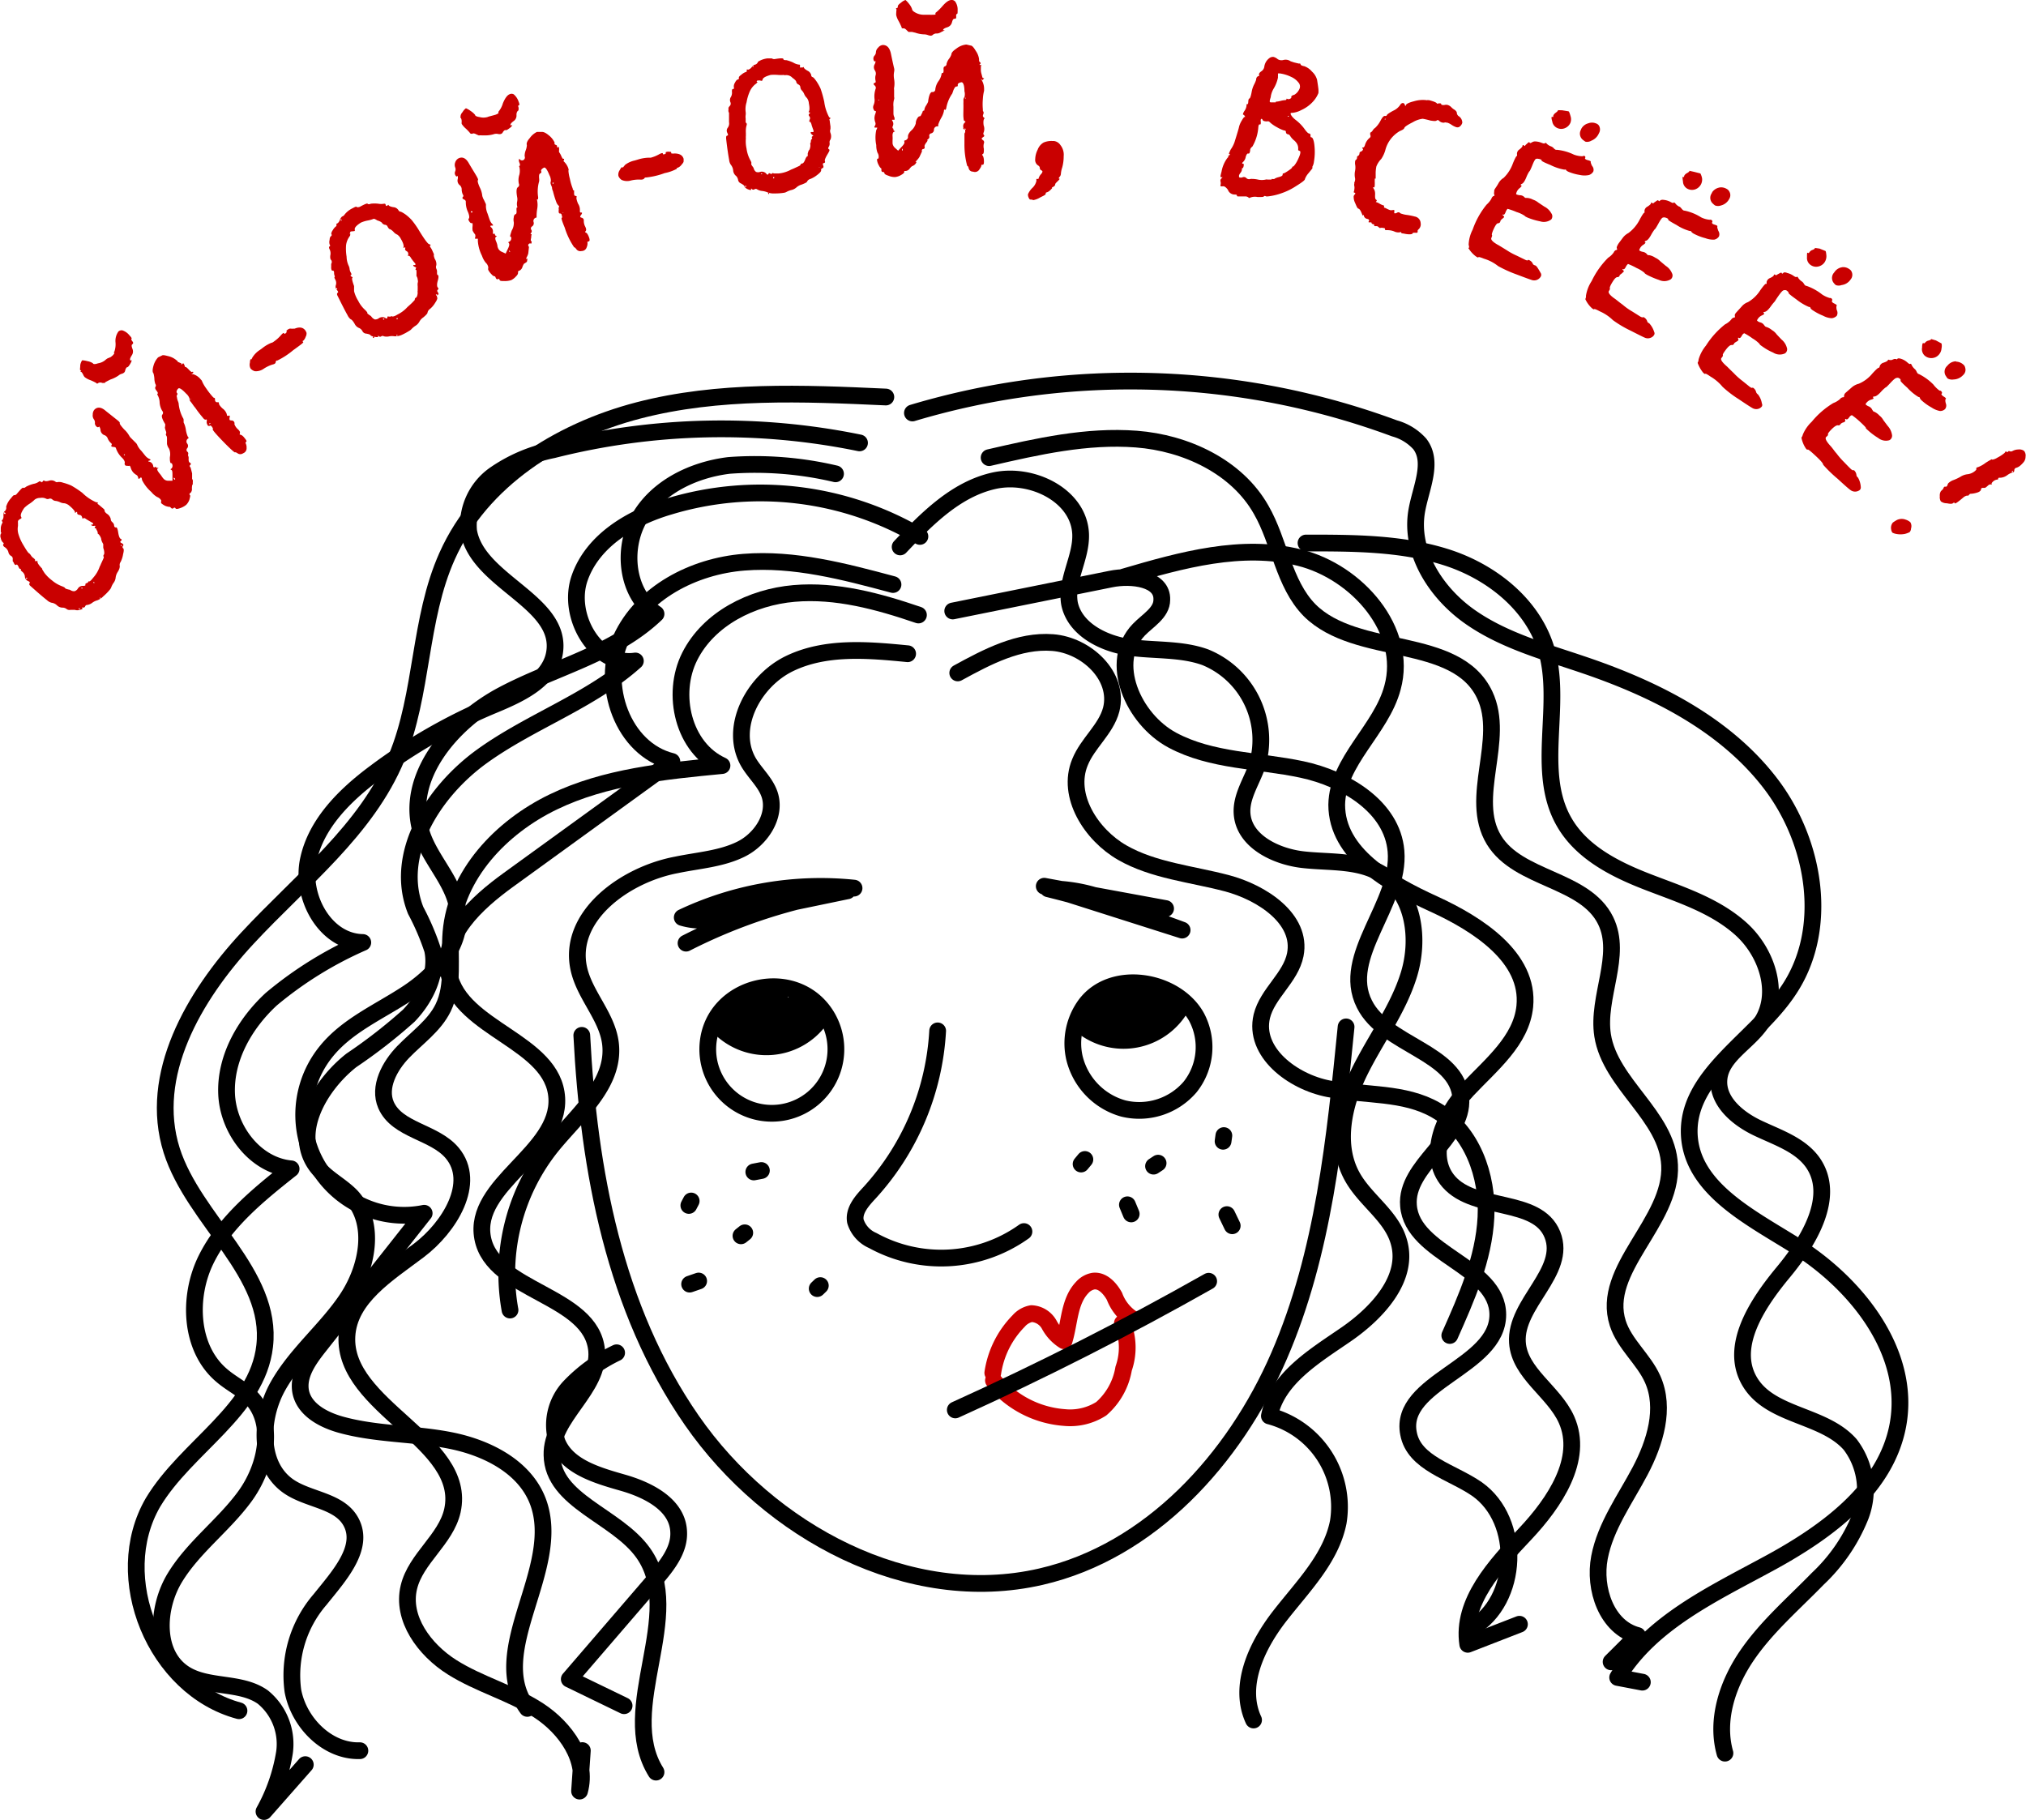
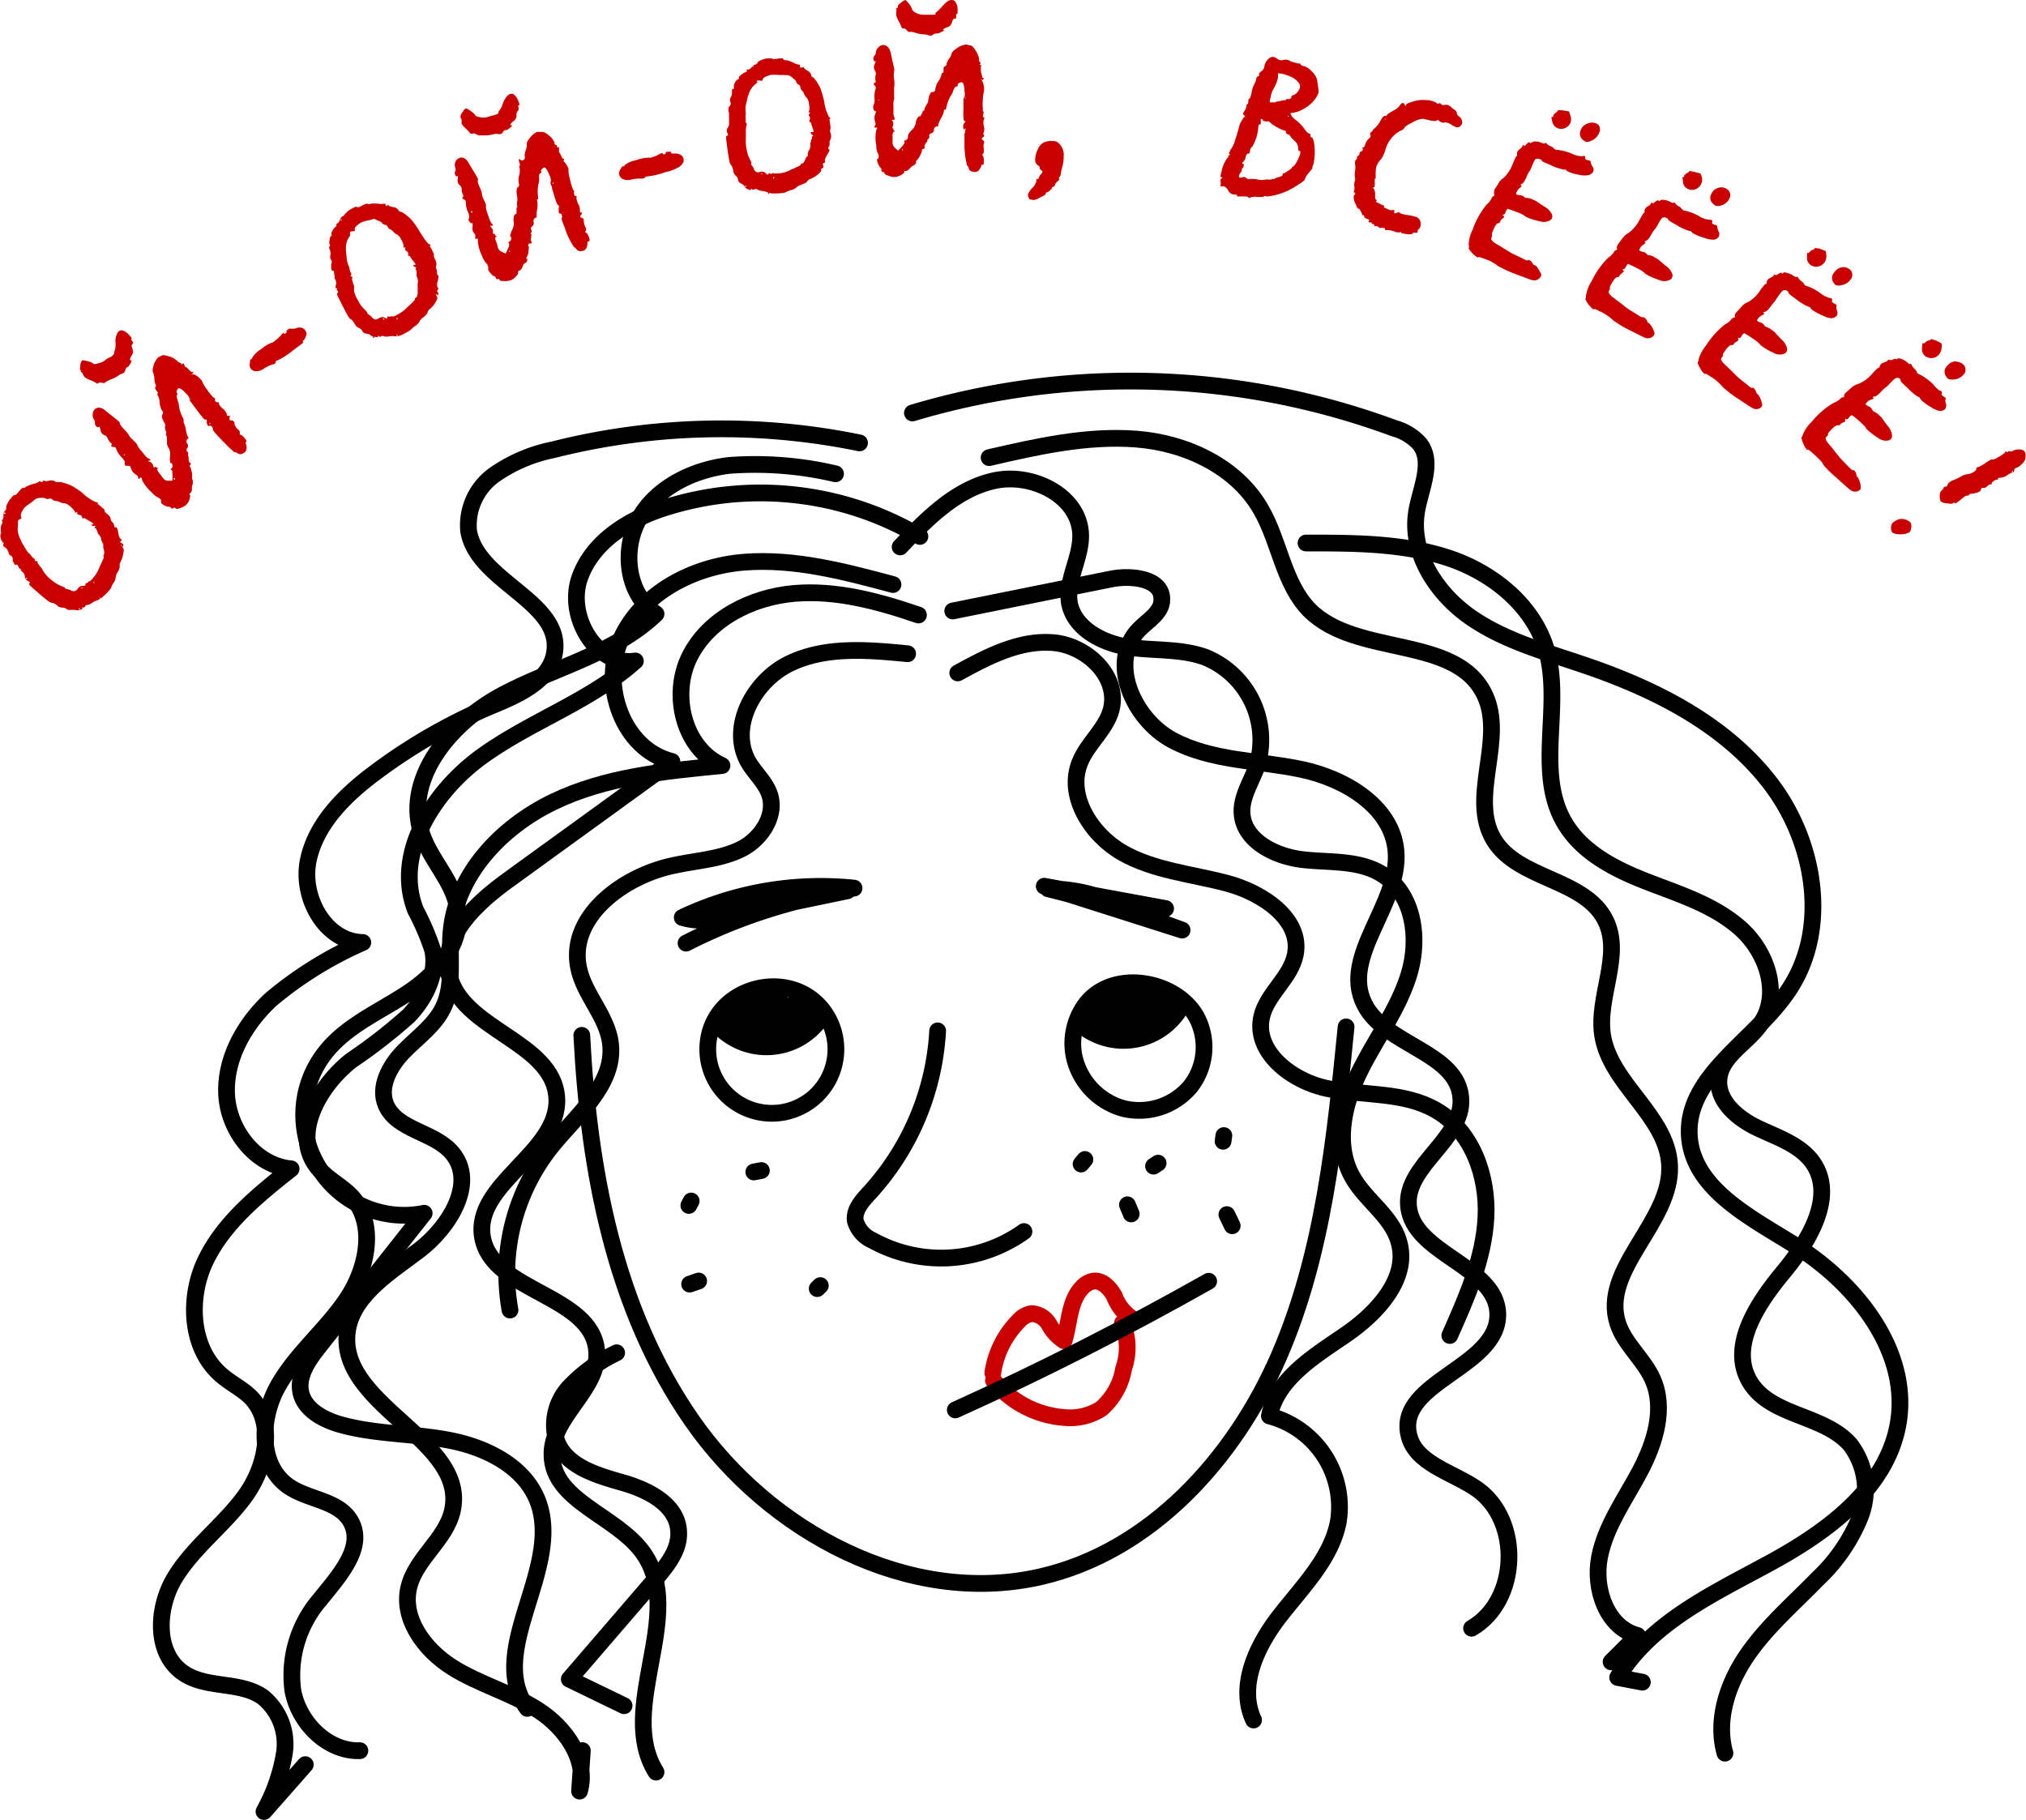
<svg xmlns="http://www.w3.org/2000/svg" viewBox="0 0 181.5 163.06">
  <g id="Layer_2" data-name="Layer 2">
    <g id="Layer_1-2" data-name="Layer 1">
      <path d="M120.59,92c-1,10-2,20.23-6,29.47S103.06,139,93.25,141.26c-11.81,2.72-24.33-4-31.27-14s-9.24-22.4-9.86-34.5" fill="none" stroke="#000" stroke-linecap="round" stroke-linejoin="round" stroke-width="1.5" />
-       <path d="M79.36,35.57c-7.42-.34-15-.66-22.16,1.2S43.1,43,40.06,49.81c-2.55,5.68-2.15,12.32-4.53,18.07-2.7,6.51-8.57,11-13.38,16.19s-8.9,12.25-6.77,19c2,6.28,9.08,11,8.33,17.53-.66,5.78-7,9-10,14-3.91,6.72.19,16.66,7.7,18.67" fill="none" stroke="#000" stroke-linecap="round" stroke-linejoin="round" stroke-width="1.5" />
      <path d="M81.74,37a68.15,68.15,0,0,1,43.19,1.38,4.73,4.73,0,0,1,2.26,1.39c1.26,1.64.09,3.94-.27,6-.64,3.69,1.71,7.35,4.78,9.5s6.76,3.13,10.3,4.34c6.31,2.15,12.58,5.3,16.63,10.61s5.3,13.17,1.5,18.65c-3,4.41-9.12,7.55-8.79,12.89.3,4.75,5.47,7.3,9.5,9.83,5.57,3.49,10.39,9.65,9.18,16.11-1.07,5.69-6.33,9.53-11.41,12.3s-10.7,5.34-13.69,10.29l2.21.42" fill="none" stroke="#000" stroke-linecap="round" stroke-linejoin="round" stroke-width="1.5" />
      <path d="M81.31,58.57c-3.57-.35-7.35-.68-10.58.88s-5.47,5.75-3.67,8.85c.59,1,1.53,1.8,1.89,2.9.62,1.9-.79,4-2.57,4.88s-3.83,1-5.79,1.41c-4.65.88-9.71,4.6-8.75,9.23.5,2.42,2.56,4.33,2.85,6.78.43,3.61-2.95,6.34-5.24,9.15a18.28,18.28,0,0,0-3.76,14.72" fill="none" stroke="#000" stroke-linecap="round" stroke-linejoin="round" stroke-width="1.5" />
      <path d="M85.8,60.29c2.65-1.45,5.49-2.95,8.5-2.72s6,3,5.25,6c-.47,1.78-2.11,3-2.8,4.72-1.24,3,1,6.5,3.79,8.1s6.21,1.91,9.36,2.74,6.77,3.2,6.14,6.4c-.41,2.07-2.5,3.47-3,5.52-.76,3.2,2.72,5.87,6,6.5s6.76.27,9.61,1.92c3.22,1.85,4.66,5.88,4.47,9.59s-1.73,7.2-3.24,10.59" fill="none" stroke="#000" stroke-linecap="round" stroke-linejoin="round" stroke-width="1.5" />
      <path d="M82.28,55.1c-3.6-1.23-7.37-2.26-11.15-1.93s-7.63,2.25-9.34,5.64-.57,8.22,2.89,9.78c-5.16.5-10.44,1-15.12,3.26s-8.73,6.53-9.16,11.7c-.19,2.27.3,4.69-.7,6.74-.78,1.6-2.33,2.67-3.57,3.95S33.89,97.4,34.58,99c1,2.29,4.33,2.39,5.93,4.3,2.22,2.65-.23,6.65-3,8.74s-6.24,4.21-6.43,7.67c-.35,6.37,10.82,9.4,9.45,15.63-.58,2.59-3.28,4.28-3.9,6.86-.68,2.81,1.4,5.61,3.85,7.16s5.34,2.3,7.77,3.88,4.45,4.44,3.67,7.23l.25-3.63" fill="none" stroke="#000" stroke-linecap="round" stroke-linejoin="round" stroke-width="1.5" />
      <path d="M85.35,54.74l14.16-2.86c1.87-.38,4.65-.05,4.57,1.86,0,1.16-1.26,1.85-2.06,2.68-2.76,2.88-.52,8,3,9.89s7.71,1.8,11.61,2.63,8.09,3.34,8.43,7.31c.41,4.78-5,9.41-2.83,13.71,1.85,3.73,8.36,4.28,8.64,8.44.26,3.66-5,6-4.69,9.62.35,4.38,8,5.38,8,9.77,0,4.7-8.89,6-8,10.63.49,2.7,3.91,3.44,6.15,5,4,2.83,3.76,10-.5,12.46" fill="none" stroke="#000" stroke-linecap="round" stroke-linejoin="round" stroke-width="1.5" />
      <path d="M55.24,121.2A14.52,14.52,0,0,0,51,124.28a5,5,0,0,0-1.1,4.9c.89,2.23,3.59,3,5.9,3.66s4.94,2,5,4.45c.06,1.56-1,2.91-2,4.09L51,150.44l4.91,2.38" fill="none" stroke="#000" stroke-linecap="round" stroke-linejoin="round" stroke-width="1.5" />
      <path d="M82.41,48.06A28.18,28.18,0,0,0,60,45.36c-3.43,1-6.91,3.06-8.08,6.45s1.47,7.94,5,7.41c-4,3.59-9.36,5.38-13.74,8.54s-7.94,8.79-5.94,13.81a22.61,22.61,0,0,1,1.51,3.52c.46,2.13-.62,4.33-2.13,5.91a47.12,47.12,0,0,1-5.14,4c-2.95,2.32-5.39,6.7-3,9.62.82,1,2.07,1.6,3,2.56,2.25,2.44,1.44,6.45-.4,9.2s-4.54,4.9-6.17,7.79-1.78,7.12.95,9c1.79,1.23,4.5,1.25,5.56,3.14,1.31,2.34-1.08,4.91-2.75,7a10.38,10.38,0,0,0-2.43,8.18c.54,2.88,3.12,5.45,6,5.36" fill="none" stroke="#000" stroke-linecap="round" stroke-linejoin="round" stroke-width="1.5" />
      <path d="M74.85,42.45a31.42,31.42,0,0,0-9.55-.75c-3.18.39-6.39,1.92-8,4.68S56.1,53.2,58.77,55C55,58.6,49.61,59.82,45,62.27s-8.86,7.49-7.21,12.45c.82,2.45,3,4.41,3.25,7,.32,3-2,5.59-4.51,7.25s-5.39,2.88-7.28,5.2A9,9,0,0,0,38,108.7l-9.47,12c-.91,1.16-1.87,2.52-1.59,4,.32,1.59,2,2.49,3.55,2.93,3.2.9,6.6.78,9.87,1.43s6.65,2.35,7.83,5.46c2.26,6-4.72,13.38-.95,18.54" fill="none" stroke="#000" stroke-linecap="round" stroke-linejoin="round" stroke-width="1.5" />
      <path d="M80.64,49c2.4-2.53,5-5.17,8.41-5.93s7.65,1.34,7.76,4.82c.06,2.1-1.35,4.11-1,6.17.46,2.29,3,3.58,5.26,3.92s4.73.11,6.92.91a8,8,0,0,1,4.6,9.78c-.5,1.4-1.41,2.72-1.32,4.2.15,2.48,3,3.87,5.45,4.15s5.17,0,7.25,1.41c2.73,1.81,3.21,5.75,2.25,8.88s-3,5.8-4.44,8.74-2.23,6.57-.61,9.42c1.17,2.07,3.46,3.46,4.13,5.73,1,3.29-1.9,6.42-4.72,8.36s-6.18,3.94-6.86,7.3a8.43,8.43,0,0,1,6.17,9.5c-.65,3.29-3.21,5.8-5.27,8.46s-3.73,6.24-2.32,9.28" fill="none" stroke="#000" stroke-linecap="round" stroke-linejoin="round" stroke-width="1.5" />
      <path d="M88.61,41c4.33-1,8.75-2,13.19-1.66s9,2.47,11.18,6.33c1.67,2.9,2,6.62,4.34,9,4.24,4.23,13.13,2.18,15.69,7.59,1.9,4-1.48,9.22.83,13,2.19,3.58,8.15,3.45,10,7.22,1.53,3.12-.8,6.84-.27,10.28.69,4.37,5.79,7.21,6,11.63.25,5.1-6.2,9.31-4.64,14.17.61,1.88,2.32,3.21,3.12,5,1.17,2.62.22,5.69-1.12,8.23s-3.1,4.93-3.64,7.74.64,6.28,3.41,7l-2.37,2.36" fill="none" stroke="#000" stroke-linecap="round" stroke-linejoin="round" stroke-width="1.5" />
-       <path d="M100.75,51.67c5.11-1.5,10.51-3,15.67-1.71s9.74,6.51,8.33,11.64c-1,3.78-4.94,6.59-5,10.5,0,4.39,4.68,7.06,8.67,8.88s8.61,4.81,8.18,9.18c-.31,3.07-3,5.21-5.13,7.47s-3.7,5.92-1.68,8.24c2.37,2.71,7.94,1.4,9.28,4.74s-3.37,6.17-3.13,9.67c.18,2.77,3.27,4.38,4.4,6.92,1.56,3.52-1.07,7.43-3.71,10.23s-5.72,6.08-5.14,9.89l4.63-1.8" fill="none" stroke="#000" stroke-linecap="round" stroke-linejoin="round" stroke-width="1.5" />
      <path d="M117,48.65c4.2,0,8.48,0,12.48,1.25s7.73,4.14,9,8.15c1.57,5-1,11,1.64,15.59,1.55,2.72,4.55,4.24,7.47,5.37s6,2.09,8.35,4.19,3.58,5.8,1.86,8.42c-1.18,1.79-3.57,2.9-3.8,5-.22,2,1.62,3.56,3.41,4.42s3.85,1.5,5,3.13c2.07,3-.32,7-2.66,9.82s-4.86,6.65-3,9.79,6.62,2.93,9,5.64a6.66,6.66,0,0,1,.91,6.45,15.72,15.72,0,0,1-3.82,5.58c-2.16,2.22-4.55,4.27-6.31,6.83s-2.84,5.8-2,8.79" fill="none" stroke="#000" stroke-linecap="round" stroke-linejoin="round" stroke-width="1.5" />
      <path d="M80,52.37c-4.37-1.17-8.85-2.36-13.36-2s-9.11,2.73-11,6.85.15,9.92,4.55,11L45.56,78.82c-2.87,2.08-6.09,5-5.34,8.46,1.07,5,9.37,6,9.66,11.1.28,4.9-7.56,7.71-6.64,12.54S53,116,53.45,121c.3,3.46-4.09,5.9-4,9.37.07,4.13,5.78,5.4,8.17,8.76,3.91,5.5-2.43,13.92,1.15,19.64" fill="none" stroke="#000" stroke-linecap="round" stroke-linejoin="round" stroke-width="1.5" />
      <path d="M77,39.68a61.51,61.51,0,0,0-27.46.62,14,14,0,0,0-5.28,2.26,5.56,5.56,0,0,0-2.28,5c.75,4.58,8.43,6.32,7.7,10.91-.4,2.52-3.21,3.76-5.57,4.74a49.24,49.24,0,0,0-10.49,6c-2.69,2-5.31,4.56-6,7.86s1.51,7.31,4.88,7.37a33.89,33.89,0,0,0-8.2,5.08c-2.37,2.19-4.13,5.26-4,8.48s2.57,6.43,5.78,6.72c-2.93,2.32-5.95,4.76-7.61,8.11S17,120.8,19.85,123.22c.84.73,1.88,1.22,2.65,2,2.2,2.33,1.33,6.25-.56,8.84s-4.6,4.54-6.27,7.28-1.84,6.91.88,8.63c2.08,1.32,5,.66,7,2.08a5.43,5.43,0,0,1,1.93,5,16.1,16.1,0,0,1-1.83,5.25l3.7-4.2" fill="none" stroke="#000" stroke-linecap="round" stroke-linejoin="round" stroke-width="1.5" />
      <path d="M63.42,93.59a5.74,5.74,0,1,0,10.7-2.45C71.39,86.43,63.82,88.16,63.42,93.59Z" fill="none" stroke="#000" stroke-linecap="round" stroke-linejoin="round" stroke-width="1.5" />
      <path d="M97.25,90a5.87,5.87,0,0,0-1,4.76,6.22,6.22,0,0,0,4.37,4.55,6,6,0,0,0,6-1.93,5.73,5.73,0,0,0,.59-6.23C105.38,87.79,99.66,86.8,97.25,90Z" fill="none" stroke="#000" stroke-linecap="round" stroke-linejoin="round" stroke-width="1.5" />
      <path d="M76.51,79.57A29,29,0,0,0,61.12,82.2a5.73,5.73,0,0,0,3.28,0l11.52-2.39A48.24,48.24,0,0,0,61.46,84.5" fill="none" stroke="#000" stroke-linecap="round" stroke-linejoin="round" stroke-width="1.5" />
      <path d="M104.42,81.4l-10.87-2,12.35,3.93a110.93,110.93,0,0,0-12-3.7,14.68,14.68,0,0,1,7.53,2.09" fill="none" stroke="#000" stroke-linecap="round" stroke-linejoin="round" stroke-width="1.5" />
      <path d="M64.31,91.88a5.92,5.92,0,0,0,9.14-.53l-.3-.21" fill="none" stroke="#000" stroke-linecap="round" stroke-linejoin="round" stroke-width="1.5" />
      <path d="M65.61,90.87a1.14,1.14,0,0,0,.18-.78A2.76,2.76,0,0,0,65,91.48a4.17,4.17,0,0,0,1.48-2,3.81,3.81,0,0,0-1.16,2.57,13.5,13.5,0,0,0,2.06-2.58,6.71,6.71,0,0,0-1,2.85,10.61,10.61,0,0,0,2.35-3.28,7.32,7.32,0,0,0-2,4,10,10,0,0,0,3.1-3.64,9.92,9.92,0,0,0-2,3.7c.35.28.85,0,1.17-.34a13.77,13.77,0,0,0,2.27-3,5.84,5.84,0,0,0-1.85,3.8,7,7,0,0,0,2.66-3.39A3,3,0,0,0,71,92.9a5.67,5.67,0,0,0,1.47-2,.87.87,0,0,0-.57.67" fill="none" stroke="#000" stroke-linecap="round" stroke-linejoin="round" stroke-width="1.5" />
      <path d="M96.93,91.9a5.94,5.94,0,0,0,8.87-1.66" fill="none" stroke="#000" stroke-linecap="round" stroke-linejoin="round" stroke-width="1.5" />
      <path d="M97.86,89.43a5.14,5.14,0,0,0-.46,1.89A6,6,0,0,0,99,89.09a3.88,3.88,0,0,0-.8,2.57A6.48,6.48,0,0,0,100,88.45a6,6,0,0,0-1,3.1,8.17,8.17,0,0,0,2.19-3,16.39,16.39,0,0,0-1.66,3.58,3,3,0,0,0,1.79-1.54,16.13,16.13,0,0,1,1.21-2.1,14.63,14.63,0,0,0-1.8,4,10.68,10.68,0,0,0,2.76-3.47,11.71,11.71,0,0,0-1.6,3.48,7.42,7.42,0,0,0,2.23-2.65l-.75,2.23,1.51-2-.37,1.35" fill="none" stroke="#000" stroke-linecap="round" stroke-linejoin="round" stroke-width="1.5" />
      <path d="M84,92.36a23.44,23.44,0,0,1-6.08,14.48c-.68.73-1.46,1.59-1.29,2.57a2.76,2.76,0,0,0,1.55,1.73,12.75,12.75,0,0,0,13.55-.8" fill="none" stroke="#000" stroke-linecap="round" stroke-linejoin="round" stroke-width="1.5" />
      <path d="M88.94,123a8.36,8.36,0,0,1,2.32-4.65,2,2,0,0,1,1.15-.66,1.92,1.92,0,0,1,1.59,1,3.82,3.82,0,0,0,1.33,1.43c.5-1.63.44-3.54,1.62-4.77a1.76,1.76,0,0,1,1-.57c.82-.1,1.49.64,1.89,1.36a4.12,4.12,0,0,0,1.48,1.93" fill="none" stroke="#c90000" stroke-linecap="round" stroke-linejoin="round" stroke-width="1.5" />
      <path d="M89,123.68A9.05,9.05,0,0,0,95.35,127a5.17,5.17,0,0,0,3.31-.79,6.1,6.1,0,0,0,2-3.59,5.7,5.7,0,0,0-.11-4.07" fill="none" stroke="#c90000" stroke-linecap="round" stroke-linejoin="round" stroke-width="1.5" />
      <path d="M85.58,126.32q11.6-5.25,22.7-11.53" fill="none" stroke="#000" stroke-linecap="round" stroke-linejoin="round" stroke-width="1.5" />
      <path d="M61.71,108l.21-.4" fill="none" stroke="#000" stroke-linecap="round" stroke-linejoin="round" stroke-width="1.5" />
      <path d="M67.53,105l.68-.13" fill="none" stroke="#000" stroke-linecap="round" stroke-linejoin="round" stroke-width="1.5" />
-       <path d="M66.38,110.72l.34-.27" fill="none" stroke="#000" stroke-linecap="round" stroke-linejoin="round" stroke-width="1.5" />
      <path d="M61.78,115.05l.81-.28" fill="none" stroke="#000" stroke-linecap="round" stroke-linejoin="round" stroke-width="1.5" />
      <path d="M73.21,115.45l.28-.27" fill="none" stroke="#000" stroke-linecap="round" stroke-linejoin="round" stroke-width="1.5" />
      <path d="M96.85,104.29l.34-.41" fill="none" stroke="#000" stroke-linecap="round" stroke-linejoin="round" stroke-width="1.5" />
      <path d="M103.34,104.48l.41-.27" fill="none" stroke="#000" stroke-linecap="round" stroke-linejoin="round" stroke-width="1.5" />
      <path d="M101,107.94l.34.82" fill="none" stroke="#000" stroke-linecap="round" stroke-linejoin="round" stroke-width="1.5" />
      <path d="M109.91,108.82l.48,1" fill="none" stroke="#000" stroke-linecap="round" stroke-linejoin="round" stroke-width="1.5" />
      <path d="M109.64,101.74l-.07.51" fill="none" stroke="#000" stroke-linecap="round" stroke-linejoin="round" stroke-width="1.5" />
      <path d="M.55,45.4A1.92,1.92,0,0,1,1,44.62c.15-.2.25-.28.28-.26s.14,0,.25-.14c.32-.38.5-.56.55-.52s.15,0,.27-.1A3.19,3.19,0,0,1,3,43.35a1.11,1.11,0,0,0,.49-.2c0-.06.1,0,.16,0s.1.1.13.05.1-.15.11-.14a.1.1,0,0,1,.07,0c.08.07.23.07.46,0a.64.64,0,0,1,.51.07c.09.07.17.09.23.06a1,1,0,0,1,.5.06,4.55,4.55,0,0,1,.72.25,8.38,8.38,0,0,1,1,.66A4,4,0,0,0,8.62,45c.12,0,.17,0,.13.08s.05.09.16.19l.33.28c.1.09.15.15.13.17s0,.16.21.31a.78.78,0,0,1,.34.46.37.37,0,0,0,.14.29.46.46,0,0,1,.16.26c0,.16.08.23.17.21s.15.14.2.46.13.53.23.57.11.11,0,.2,0,.14.11.2.16.14.1.22a.14.14,0,0,0,0,.22c.07.05.08.22,0,.52a2.41,2.41,0,0,1-.22.7.47.47,0,0,0-.08.38c0,.06,0,.24-.19.53a1.2,1.2,0,0,0-.18.5.93.93,0,0,1-.2.49,1.86,1.86,0,0,0-.21.42.87.87,0,0,1-.11.17,4.63,4.63,0,0,1-.59.6,1.39,1.39,0,0,1-.55.36,1.31,1.31,0,0,0-.43.21,1,1,0,0,1-.45.2.19.19,0,0,0-.19.12.16.16,0,0,1-.19.11c-.12,0-.14,0-.07.06s0,.1-.23.15a.67.67,0,0,1-.43,0s-.18,0-.4,0A.45.45,0,0,1,6,54.59a.61.61,0,0,0-.35-.15.73.73,0,0,1-.54-.2A.85.85,0,0,0,4.61,54a.94.94,0,0,1-.4-.23c-.3-.23-.79-.65-1.46-1.25-.13-.1-.16-.19-.1-.27s0-.13-.15-.2a.46.46,0,0,1-.27-.38A.61.61,0,0,0,2,51.23c-.11-.09-.16-.15-.13-.19s0-.06-.08-.08-.08-.08-.15-.22-.13-.19-.19-.14-.14,0-.21-.16a.93.93,0,0,0-.05-.1l-.05-.05h0s0,0,0-.2a.28.28,0,0,0-.16-.29.48.48,0,0,1-.23-.35A.8.8,0,0,0,.39,49c-.11-.09-.14-.18-.08-.26s0-.1-.07-.16a.75.75,0,0,1-.17-.37.48.48,0,0,1,0-.38.11.11,0,0,0,0-.17s0-.16,0-.38a1.09,1.09,0,0,1,.16-.46h0s0-.08-.05-.12,0-.09.06-.15l0,0a.61.61,0,0,0,.07-.36.9.9,0,0,1,.06-.35l0,0A.4.4,0,0,0,.55,45.4ZM.5,46a.17.17,0,0,0-.13-.1s0,0,0,.06a.1.1,0,0,0,0,.07C.45,46.07.48,46.06.5,46Zm2.61-1.24a3,3,0,0,1-.46.37,2.83,2.83,0,0,0-.48.38c-.27.39-.36.65-.28.79s0,.15-.1.21-.17.12-.18.19,0,.16,0,.12,0,0,0,.15l0,.15a1.58,1.58,0,0,0,.05.76,4.25,4.25,0,0,0,.46,1c.26.44.42.68.5.7a.83.83,0,0,1,.17.21A.88.88,0,0,0,3,50c.13.1.17.17.14.21s0,.05,0,.06l.16,0c.06,0,.08,0,.06.07s.09.27.42.61l0,.06.1.16.11.17a3.5,3.5,0,0,0,.67.66,3,3,0,0,0,.88.52c.19.07.28.13.29.17s0,0,.1.07l.22.06a.37.37,0,0,1,.16.05.59.59,0,0,0,.36.1.52.52,0,0,0,.3-.23.51.51,0,0,1,.47-.25q.24,0,.21-.09c0-.07,0-.12.07-.14s.15-.05.17-.09a.08.08,0,0,1,.11-.08c.06,0,.17-.1.34-.32a2.87,2.87,0,0,0,.59-1,1.49,1.49,0,0,0,.11-.24c.07-.14.13-.28.19-.41s.08-.21.07-.22a.15.15,0,0,1,0-.2c.06-.08.05-.24,0-.47a.61.61,0,0,1-.05-.18c0-.07,0-.11,0-.14s0-.05,0-.05,0,0,0-.11l-.07-.13a1.06,1.06,0,0,1-.11-.29s0-.12-.09-.26a.65.65,0,0,0-.23-.27l0-.13a2.1,2.1,0,0,0-.13-.26c0-.07-.07-.11-.1-.09s-.07-.06,0-.13,0-.1-.07-.08-.3,0-.28-.11L8.28,47c.05,0,.07-.07.06-.1s-.05-.06-.13-.1l-.46-.27c-.15-.12-.25-.15-.3-.08s-.06,0-.1-.12-.1-.18-.24-.2-.2-.08-.2-.18,0-.12-.1-.05-.09.08-.09,0-.15-.3-.48-.57a.94.94,0,0,0-.46-.24A.93.93,0,0,1,5.39,45,1.31,1.31,0,0,0,5,44.88a.48.48,0,0,1-.32-.14.29.29,0,0,0-.27-.06.31.31,0,0,1-.28,0,.84.84,0,0,0-.53-.07A.8.8,0,0,0,3.11,44.76Zm-.69,7s-.06,0-.08,0,0,0,0,.08,0,0,.06,0S2.45,51.81,2.42,51.79Zm4.73,2.74s-.06,0-.08,0,0,.07,0,.09,0,0,.08,0A0,0,0,0,0,7.15,54.53Zm.21-1.86a0,0,0,0,0-.06,0s0,.06,0,.08.07,0,.1,0S7.4,52.7,7.36,52.67Zm1.07-.5a0,0,0,0,0-.06,0s0,.06,0,.08.07,0,.1,0S8.47,52.19,8.43,52.17ZM9,53.54a0,0,0,0,0-.06,0s0,.05,0,.07a.06.06,0,0,0,.08,0S9,53.57,9,53.54Zm1.92-4.69a.06.06,0,0,0-.08,0,0,0,0,0,0,0,.07,0,0,0,0,0,.06,0S10.93,48.87,10.9,48.85Z" fill="#c90000" />
      <path d="M7.19,33.15c-.05,0,0-.2,0-.44a1.1,1.1,0,0,1,.17-.43s.19,0,.48.08a1.31,1.31,0,0,1,.49.19c0,.08.19.1.45,0a1.3,1.3,0,0,0,.64-.28,1.41,1.41,0,0,1,.21-.16L9.9,32c.09-.06.14-.11.18-.14s.2-.22.16-.24-.07-.06,0-.1a2,2,0,0,0,.11-.82,1.44,1.44,0,0,1,.26-1,.42.42,0,0,1,.36-.1,1.35,1.35,0,0,1,.64.46c.16.16.21.26.17.3s0,.12.08.22.1.18,0,.26-.07.2,0,.4a.61.61,0,0,1-.05.59c-.14.22-.19.36-.14.44s.06,0,.11,0,0,0,0,.1a1,1,0,0,1-.07.15c-.14.26-.25.38-.31.38s-.12.09-.18.26a.35.35,0,0,1-.1.22.63.63,0,0,1-.25.12.77.77,0,0,0-.26.15A2.9,2.9,0,0,1,9.9,34l-.28.14-.2.11s-.05,0,0,.06H9.16a.41.41,0,0,0-.35,0c-.07.07-.14.08-.19,0a4.26,4.26,0,0,0-.55-.26,1.68,1.68,0,0,1-.49-.27.71.71,0,0,1-.11-.17c-.09-.19-.16-.29-.21-.29s-.06-.06,0-.11S7.25,33.22,7.19,33.15Zm9.88,8.72.14.54s0,.11,0,.39,0,.17,0,.14.09,0,.06.29l0,.17c-.05,0-.07.15-.08.34a.5.5,0,0,1-.13.43c-.06,0-.09.09-.09.11a.15.15,0,0,0,.05.08h0c.05.06,0,.19-.05.4a1.22,1.22,0,0,1-.29.47,1.66,1.66,0,0,1-.53.29c-.25.09-.39.11-.44,0a.1.1,0,0,0-.16,0q-.11.09-.21,0c-.08-.08-.12-.12-.13-.11s-.16,0-.36-.07a1.53,1.53,0,0,1-.41-.26.28.28,0,0,1,0-.16s0,0,0-.09a.69.69,0,0,0-.36-.3,1.88,1.88,0,0,1-.52-.45A3.51,3.51,0,0,1,12.72,43c0-.13-.05-.21-.07-.22s-.06,0-.11.06-.15.08-.16,0a.35.35,0,0,0-.13-.27,1.31,1.31,0,0,1-.32-.25,1.16,1.16,0,0,1-.21-.38c-.05-.17-.1-.24-.13-.21s-.15,0-.27,0-.18-.16-.15-.23,0-.27-.26-.51a2.08,2.08,0,0,1-.52-.82c0-.08-.1-.12-.25-.13s-.21-.07-.15-.16,0-.15-.09-.22a1.18,1.18,0,0,1-.24-.35.5.5,0,0,0-.35-.34A.55.55,0,0,1,9,38.47c-.05-.17-.09-.25-.11-.25s-.11.13-.24,0a.41.41,0,0,1-.15-.29.49.49,0,0,0-.08-.35.58.58,0,0,1-.11-.44.64.64,0,0,1,.17-.46c.27-.25.62-.2,1,.14l1.07.85c.14.11.2.19.18.25s.11.24.39.55a2.28,2.28,0,0,1,.47.59.68.68,0,0,0,.12.16l.22.22.23.23a.52.52,0,0,1,.12.16,1.74,1.74,0,0,0,.38.56c.22.27.35.44.4.49a1,1,0,0,0,.29.22q.18.07.12.12a.21.21,0,0,1-.08.05q-.11,0-.09.09s0,0,.06,0a.47.47,0,0,1,.36.36c0,.14.09.19.16.13s.06,0,.1,0a.13.13,0,0,0,.14.07q.15,0,0,.06c-.08.08,0,.22.15.41a2.71,2.71,0,0,1,.22.29,1.54,1.54,0,0,0,.17.22.55.55,0,0,0,.43.17l.36,0,0-.45c0-.29,0-.47-.1-.52s-.09-.06,0-.11a.35.35,0,0,0,.07-.41c0-.06-.05-.09-.1-.08s-.12-.16-.1-.55a1.23,1.23,0,0,0-.08-.76,1,1,0,0,1-.18-.42c0-.15,0-.26,0-.31h0s0,0,0-.14,0-.2-.07-.3,0-.17,0-.19,0-.07,0-.11-.08-.18-.12-.41A1,1,0,0,0,14.8,38c-.27-.44-.36-.72-.26-.85a.24.24,0,0,0,0-.33,1.67,1.67,0,0,1-.24-.78,1.43,1.43,0,0,0-.18-.64.09.09,0,0,1,0-.13c.05-.05,0-.14-.1-.27s-.15-.23-.1-.33a.21.21,0,0,0,0-.26,1.59,1.59,0,0,1-.09-.49,2.44,2.44,0,0,0-.08-.47c-.1-.11-.1-.33,0-.68a1.8,1.8,0,0,1,.41-.75A.28.28,0,0,1,14.2,32l.31-.15c.1-.07.32,0,.65.08a1.76,1.76,0,0,1,.7.39c.05,0,.08.09.07.11s.07,0,.16.06.14,0,.15.1,0,.09.11,0,.07,0,.11,0a.88.88,0,0,1,.09.2c0,.07.06.1.1.1s.13.08.29.25.25.22.29.18.06,0,.08,0,0,.13-.1.15-.07,0,0,.05l.08,0a1.39,1.39,0,0,1,.69.47c.07.07.11.12.11.14a3.08,3.08,0,0,0,.37.65,7.06,7.06,0,0,0,.57.74c.09.1.14.14.17.12s0,0,0,0a.14.14,0,0,1,.06.07l0,.1c0,.17.11.24.21.23s.15,0,.14.08.07.24.33.48a1,1,0,0,1,.38.52c0,.13.06.17.15.13s.15,0,.1.15c0,0,0,0,0,0a.46.46,0,0,0,0,.22s.06.05.17.05A.26.26,0,0,1,21,38a1.13,1.13,0,0,0,.27.42c.19.16.26.29.22.4s0,.12,0,.12.17,0,.36.23.28.35.21.41-.08.11-.05.14a.84.84,0,0,1,.08.41.47.47,0,0,1-.31.48.43.43,0,0,1-.5,0c-.12-.08-.2-.11-.23-.08s-.53-.4-1.43-1.36c-.41-.44-.6-.68-.56-.72s0-.11-.08-.22-.16-.12-.2-.08-.09,0-.14,0a.64.64,0,0,1-.11-.22.43.43,0,0,1,0-.23c0-.1,0-.14-.07-.11s-.17,0-.31-.2a9.34,9.34,0,0,1-.66-.86,2,2,0,0,1-.16-.2l-.14-.2L17.09,36a.37.37,0,0,1-.11-.29,1,1,0,0,0-.3-.44c-.38-.4-.61-.55-.71-.46s-.21.29-.12.39a.13.13,0,0,1,0,.2.21.21,0,0,0,0,.18,1.48,1.48,0,0,0,.07.31,2.19,2.19,0,0,1,.08.23,3.47,3.47,0,0,0,.38,1.31.34.34,0,0,1,.07.18c0,.06,0,.09,0,.1s0,.08,0,.14a2.09,2.09,0,0,1,.2.65,2.43,2.43,0,0,0,.17.61c.07.08.09.13.06.16a.31.31,0,0,0-.11.47.33.33,0,0,1,0,.42.22.22,0,0,0,0,.3.2.2,0,0,1,.08.25c0,.12,0,.17,0,.14s.06.06.05.22,0,.34.11.38.11.18,0,.24A.13.13,0,0,0,17.07,41.87Zm-5.89-1.16s0,0-.08,0a0,0,0,0,0,0,.07s.06,0,.08,0A.06.06,0,0,0,11.18,40.71Zm4.51,2.22a.15.15,0,0,0-.1-.12c-.06,0-.06,0,0,.1S15.67,43,15.69,42.93Zm1.42-7.19s-.05,0-.07,0,0,0,0,.08a0,0,0,0,0,.06-.06ZM18.76,38a.48.48,0,0,0,.13-.09s0,0-.12,0l-.05.11Z" fill="#c90000" />
      <path d="M22.63,32a2.16,2.16,0,0,1,.67-.66l.23-.17a3.27,3.27,0,0,1,.79-.46s.09,0,.23-.12a3.26,3.26,0,0,0,.63-.57c.15-.17.24-.22.26-.17s.06.1.16,0,.1-.12.07-.16,0-.07.07-.13a.57.57,0,0,1,.23-.12c.08,0,.13,0,.14,0s0,.05.09,0a.63.63,0,0,0,.21,0c.43-.17.74-.11.94.16a.87.87,0,0,1,.11.22.6.6,0,0,1-.08.36.8.8,0,0,1-.22.35l0,0c-.06,0-.07.06,0,.11s-.27.28-.9.74a6.92,6.92,0,0,1-1.41.92c-.08,0-.13,0-.15.14s-.12.18-.32.23a3.16,3.16,0,0,0-.76.37,1.22,1.22,0,0,1-.78.22.79.79,0,0,1-.39-.24.71.71,0,0,1-.06-.53c0-.25.07-.35.11-.3s0,0,.06-.06S22.57,32.06,22.63,32Z" fill="#c90000" />
      <path d="M30.88,19.21a2,2,0,0,1,.7-.55c.22-.12.34-.17.36-.13s.13.06.29,0c.44-.24.67-.33.7-.28s.14.07.29,0a2.93,2.93,0,0,1,.66,0,1.47,1.47,0,0,0,.54,0c.06,0,.11,0,.13.1s.06.12.11.09.14-.1.15-.08a.07.07,0,0,1,0,0c0,.09.19.16.42.2a.58.58,0,0,1,.45.25q.09.15.18.15t.45.24a4.22,4.22,0,0,1,.56.5,7.65,7.65,0,0,1,.7,1c.47.77.77,1.16.88,1.18s.16.06.09.13,0,.1.08.23.13.26.19.39.08.19.06.21,0,.16.08.36a.84.84,0,0,1,.14.56.4.4,0,0,0,0,.32.54.54,0,0,1,.06.3c0,.16,0,.24.07.26s.09.19,0,.5-.08.54,0,.62.07.14,0,.2-.07.12,0,.22.1.19,0,.24a.14.14,0,0,0-.06.21c.05.08,0,.24-.17.49a2.15,2.15,0,0,1-.47.56.51.51,0,0,0-.22.33c0,.07-.12.21-.37.42a1.12,1.12,0,0,0-.36.39,1,1,0,0,1-.37.38,1.92,1.92,0,0,0-.36.31.69.69,0,0,1-.16.12A5.33,5.33,0,0,1,36,30a1.44,1.44,0,0,1-.64.13,1.46,1.46,0,0,0-.48,0,1,1,0,0,1-.49,0,.21.21,0,0,0-.23,0,.16.16,0,0,1-.21,0c-.1-.06-.13-.06-.09,0s0,.1-.27.05-.36-.09-.4-.15-.15-.1-.38-.14a.4.4,0,0,1-.34-.22.63.63,0,0,0-.27-.27.75.75,0,0,1-.43-.39c-.14-.24-.26-.38-.36-.41a1,1,0,0,1-.28-.37c-.19-.33-.48-.9-.88-1.71-.08-.14-.07-.24,0-.29s.05-.11-.06-.24a.43.43,0,0,1-.1-.45.62.62,0,0,0-.06-.5c-.07-.13-.09-.2-.05-.23s0-.05,0-.1a.6.6,0,0,1-.05-.26c0-.16-.06-.22-.13-.2s-.12-.08-.13-.23,0-.07,0-.11a.15.15,0,0,0,0-.07,0,0,0,0,0,0,0s0-.05,0-.2a.3.3,0,0,0,0-.34c-.08-.07-.1-.21-.08-.41a.82.82,0,0,0-.06-.55c-.07-.13-.07-.22,0-.27s.05-.09,0-.17a.73.73,0,0,1,0-.41c0-.19.07-.31.15-.35a.12.12,0,0,0,0-.17c0-.05,0-.17.14-.36a1.07,1.07,0,0,1,.32-.36h0s0-.07,0-.13,0-.09.11-.12l0,0a.64.64,0,0,0,.2-.31.81.81,0,0,1,.19-.29l0,0A.42.42,0,0,0,30.88,19.21Zm-.69,6.63s-.05-.05-.07,0a.05.05,0,0,0,0,.08s0,0,.06,0S30.2,25.87,30.19,25.84Zm.41-6.09c0-.05,0-.09-.07-.13s0,0,0,0a.11.11,0,0,0,0,.08C30.53,19.8,30.57,19.81,30.6,19.75Zm2.89-.15a2.76,2.76,0,0,1-.57.16,2.85,2.85,0,0,0-.58.18c-.4.25-.59.46-.56.62s0,.14-.17.16-.21,0-.24.1-.06.16,0,.13,0,0,0,.15l-.08.12A1.65,1.65,0,0,0,31,22,4.43,4.43,0,0,0,31.05,23a2,2,0,0,0,.2.84.84.84,0,0,1,.07.27.81.81,0,0,0,.1.3c.08.14.09.22,0,.25s0,0,0,.07a.42.42,0,0,0,.14.09s.05.05,0,.09,0,.28.16.72v.07c0,.05,0,.11,0,.19s0,.14,0,.2a3,3,0,0,0,.37.86,2.73,2.73,0,0,0,.62.82c.14.14.21.23.2.27s0,.05.07.1a1.4,1.4,0,0,0,.18.13.44.44,0,0,1,.12.11.7.7,0,0,0,.3.24.54.54,0,0,0,.36-.11.56.56,0,0,1,.54-.05c.13.1.21.1.22,0s0-.12.12-.1.16,0,.19,0a.09.09,0,0,1,.14,0s.19,0,.44-.17a2.91,2.91,0,0,0,.91-.68l.19-.17c.12-.11.23-.21.33-.32s.15-.15.14-.17a.17.17,0,0,1,.1-.18c.09-.05.14-.2.16-.44a.4.4,0,0,1,0-.19,1.06,1.06,0,0,1,0-.14s0,0,0,0,0,0,0-.11,0-.08,0-.14a1.27,1.27,0,0,1,0-.31s.05-.11,0-.28a.66.66,0,0,0-.11-.33l0-.14a2.46,2.46,0,0,0,0-.28c0-.09,0-.13-.06-.13s0-.08,0-.12.07-.08,0-.11-.28-.12-.22-.2a.23.23,0,0,1,.11,0,.13.13,0,0,0,.09-.06.31.31,0,0,0-.09-.15,5.23,5.23,0,0,1-.32-.42c-.09-.17-.18-.23-.25-.19s0,0,0-.15a.26.26,0,0,0-.15-.28c-.11-.07-.15-.14-.12-.23s0-.13-.07-.09-.12,0-.08-.05,0-.34-.23-.71a1,1,0,0,0-.33-.4.84.84,0,0,1-.32-.23,1.21,1.21,0,0,0-.31-.25q-.12,0-.24-.24a.26.26,0,0,0-.23-.16.39.39,0,0,1-.24-.13c-.06-.11-.21-.19-.47-.27A.79.79,0,0,0,33.49,19.6Zm0,10.57s0-.05-.07,0a.06.06,0,0,0,0,.09.05.05,0,0,0,.08,0S33.54,30.19,33.52,30.17Zm.9-1.63s0,0-.06,0,0,.05,0,.07.06.05.09,0A.05.05,0,0,0,34.42,28.54ZM35.59,30s0,0-.06,0,0,0,0,.06.05.05.07,0A.05.05,0,0,0,35.59,30Zm0-1.49a0,0,0,0,0-.06,0s0,.05,0,.08a.06.06,0,0,0,.09,0S35.63,28.51,35.6,28.47Zm3.55-2.12s0-.05-.07,0,0,0,0,.08,0,0,.06,0S39.16,26.37,39.15,26.35Z" fill="#c90000" />
      <path d="M47.39,22.11l-.06.55s0,.11-.13.36-.05.17,0,.15.06.06,0,.29L47,23.6c-.06,0-.12.12-.19.29a.53.53,0,0,1-.28.36.2.2,0,0,0-.12.07s0,.05,0,.09v0c0,.07,0,.18-.18.35a1.37,1.37,0,0,1-.44.34,1.84,1.84,0,0,1-.6.08c-.26,0-.41,0-.44-.11s-.07-.09-.14-.06-.15,0-.19-.1-.07-.15-.08-.15-.16,0-.31-.19a1.46,1.46,0,0,1-.29-.39.28.28,0,0,1,0-.16s0,0,0-.09a.72.72,0,0,0-.23-.4,2,2,0,0,1-.33-.61,3.51,3.51,0,0,1-.37-1.3c0-.14,0-.22,0-.23s0,0-.12,0-.17,0-.13-.09a.41.41,0,0,0,0-.3,1.52,1.52,0,0,1-.22-.34,1.48,1.48,0,0,1,0-.43c0-.18,0-.26-.06-.24s-.14,0-.23-.14-.11-.21-.05-.27.06-.25-.07-.57a2.07,2.07,0,0,1-.2-.94q0-.13-.18-.21t-.09-.21c.07-.06.07-.14,0-.23a1.11,1.11,0,0,1-.1-.42.5.5,0,0,0-.21-.44.52.52,0,0,1-.14-.53,1,1,0,0,0,0-.28c-.07.1-.15.08-.23-.08a.36.36,0,0,1,0-.32.46.46,0,0,0,0-.35.63.63,0,0,1,0-.45.64.64,0,0,1,.33-.38c.34-.14.65,0,.92.51.38.64.61,1,.7,1.17s.12.25.08.3,0,.26.17.64a2.12,2.12,0,0,1,.22.72.65.65,0,0,0,.06.2c0,.05.07.14.13.28l.14.3a1.06,1.06,0,0,1,0,.19,1.81,1.81,0,0,0,.15.66c.11.33.18.54.21.6a.86.86,0,0,0,.19.31c.09.09.11.14.07.16h-.09c-.08,0-.12,0-.12.05s0,0,0,.06a.49.49,0,0,1,.22.46c0,.15,0,.21.09.17s.07,0,.09.07.06.11.11.11.1,0,0,.07-.11.19,0,.44a1.82,1.82,0,0,1,.11.35c0,.14.06.23.07.27a.64.64,0,0,0,.35.31l.32.15.19-.41c.13-.26.17-.43.1-.52s-.07-.09,0-.12a.34.34,0,0,0,.21-.35c0-.07,0-.1-.07-.11s0-.2.11-.55a1.3,1.3,0,0,0,.19-.75,1,1,0,0,1,0-.45c0-.15.08-.24.15-.27h0s.07,0,.09-.12,0-.19,0-.3,0-.17.06-.18,0-.05,0-.11a1,1,0,0,1,0-.42,1,1,0,0,0,0-.4c-.09-.51-.07-.8.07-.89a.25.25,0,0,0,.08-.32,1.57,1.57,0,0,1,.05-.81,1.54,1.54,0,0,0,0-.67.08.08,0,0,1,0-.11c.07,0,.07-.13,0-.29s-.06-.28,0-.35A.22.22,0,0,0,47,14a1.44,1.44,0,0,1,.08-.49A1.54,1.54,0,0,0,47.2,13c-.05-.13,0-.34.26-.63a1.71,1.71,0,0,1,.64-.55l.13,0,.35,0c.11,0,.31.07.58.3a1.82,1.82,0,0,1,.51.62.19.19,0,0,1,0,.13s0,.07.12.11.12.1.11.15,0,.1.1.06.07,0,.08.08a.86.86,0,0,1,0,.22c0,.07,0,.12,0,.13s.1.12.19.33.15.3.21.28.06,0,.05.07,0,.13-.15.11-.07,0,0,0l.07,0a1.56,1.56,0,0,1,.47.69c0,.09.06.15,0,.17a3.66,3.66,0,0,0,.13.74,5.27,5.27,0,0,0,.26.89c0,.12.09.18.12.17s0,0,0,0a.13.13,0,0,1,0,.08v.11c0,.17,0,.27.12.29s.13.06.1.12,0,.25.13.57a1,1,0,0,1,.17.62c0,.13,0,.18.09.18s.15,0,.05.17l0,0c-.07.09-.11.15-.11.19s0,.07.14.11a.24.24,0,0,1,.18.26,1.06,1.06,0,0,0,.1.48c.12.22.14.37.07.45s-.06.11,0,.13.15.08.26.34.13.43,0,.46-.12.07-.1.11a.86.86,0,0,1-.07.41.47.47,0,0,1-.46.34.44.44,0,0,1-.47-.17c-.09-.12-.15-.17-.19-.16a6.52,6.52,0,0,1-.85-1.77q-.35-.84-.27-.87t0-.24c0-.12-.1-.17-.16-.15a.11.11,0,0,1-.1-.09.57.57,0,0,1,0-.25.51.51,0,0,1,0-.22c.06-.09,0-.13,0-.13s-.13-.1-.21-.3a8.91,8.91,0,0,1-.31-1,1.35,1.35,0,0,1-.08-.24q0-.13-.06-.24l-.05-.13a.41.41,0,0,1,0-.31,1.09,1.09,0,0,0-.13-.53c-.2-.5-.37-.73-.49-.67s-.3.19-.25.31,0,.16-.07.2a.2.2,0,0,0-.11.15,1.32,1.32,0,0,0,0,.32,1.23,1.23,0,0,1,0,.24,3.33,3.33,0,0,0-.1,1.36.39.39,0,0,1,0,.19c0,.06,0,.08-.07.08s0,.06,0,.15a2,2,0,0,1,0,.67,4.13,4.13,0,0,0-.06.64c0,.09,0,.15,0,.16a.31.31,0,0,0-.27.4.34.34,0,0,1-.14.4.21.21,0,0,0-.07.29.22.22,0,0,1,0,.27c-.07.1-.08.15,0,.13s0,.07,0,.23-.09.32,0,.39,0,.2,0,.24A.13.13,0,0,0,47.39,22.11ZM41.26,10.45c0-.07,0-.21.18-.41a1.06,1.06,0,0,1,.3-.34s.18.06.42.24a1.76,1.76,0,0,1,.4.35c0,.09.14.16.41.2a1.32,1.32,0,0,0,.69,0,1.86,1.86,0,0,1,.25-.08l.3-.08.21-.06c.19-.08.27-.14.24-.17s0-.08,0-.1a2,2,0,0,0,.39-.74c.19-.46.39-.73.59-.81a.4.4,0,0,1,.38,0,1.44,1.44,0,0,1,.44.66c.08.2.1.31,0,.34s0,.1,0,.24,0,.2-.06.24-.14.17-.13.39a.59.59,0,0,1-.26.53c-.2.15-.3.27-.28.36s0,0,.12,0,0,0,0,.08a.32.32,0,0,1-.11.12c-.23.19-.37.27-.43.25s-.14,0-.26.18a.29.29,0,0,1-.17.16.49.49,0,0,1-.27,0,.8.8,0,0,0-.3,0,2.68,2.68,0,0,1-.83.13l-.31,0a.87.87,0,0,0-.22,0c-.05,0-.08,0-.07,0l-.2-.09c-.15-.08-.26-.11-.34-.07s-.16,0-.19,0a3.92,3.92,0,0,0-.42-.45,2,2,0,0,1-.37-.42.77.77,0,0,1,0-.2c0-.22-.06-.33-.1-.35s0-.08,0-.1S41.29,10.53,41.26,10.45Zm1,8.48s0,0-.07,0a0,0,0,0,0,0,.06s0,.06.07.05A.06.06,0,0,0,42.3,18.93Zm3.43,3.67a.14.14,0,0,0-.06-.14q-.08,0,0,.09S45.71,22.61,45.73,22.6Zm3.89-6.22s0-.05-.07,0,0,0,0,.08,0,0,.05,0A0,0,0,0,0,49.62,16.38Zm.74,2.68.16,0s0-.05-.12,0l-.08.08Z" fill="#c90000" />
-       <path d="M56,14.77a2.16,2.16,0,0,1,.86-.39l.27-.08a3.58,3.58,0,0,1,.9-.17s.09,0,.26,0a3.16,3.16,0,0,0,.78-.32c.2-.1.3-.12.31-.06s0,.1.13.07.14-.07.13-.13,0-.06.11-.09a.69.69,0,0,1,.25,0c.09,0,.13,0,.13.08s0,.06.06.07a.65.65,0,0,0,.22,0c.46,0,.73.15.83.47a1.83,1.83,0,0,1,0,.25c0,.06-.07.16-.2.31a.78.78,0,0,1-.33.25l0,0c-.06,0-.08,0-.07.09a3.89,3.89,0,0,1-1.1.39,6.76,6.76,0,0,1-1.64.39c-.07,0-.13,0-.18.08s-.18.13-.38.11a3,3,0,0,0-.85.09,1.2,1.2,0,0,1-.8-.06.75.75,0,0,1-.29-.36.71.71,0,0,1,.12-.52q.18-.33.21-.24s0,0,.08,0Z" fill="#c90000" />
+       <path d="M56,14.77a2.16,2.16,0,0,1,.86-.39l.27-.08a3.58,3.58,0,0,1,.9-.17s.09,0,.26,0a3.16,3.16,0,0,0,.78-.32c.2-.1.3-.12.31-.06s0,.1.13.07.14-.07.13-.13,0-.06.11-.09a.69.69,0,0,1,.25,0c.09,0,.13,0,.13.08s0,.06.06.07a.65.65,0,0,0,.22,0c.46,0,.73.15.83.47a1.83,1.83,0,0,1,0,.25c0,.06-.07.16-.2.31a.78.78,0,0,1-.33.25l0,0a3.89,3.89,0,0,1-1.1.39,6.76,6.76,0,0,1-1.64.39c-.07,0-.13,0-.18.08s-.18.13-.38.11a3,3,0,0,0-.85.09,1.2,1.2,0,0,1-.8-.06.75.75,0,0,1-.29-.36.71.71,0,0,1,.12-.52q.18-.33.21-.24s0,0,.08,0Z" fill="#c90000" />
      <path d="M67.91,5.53a2,2,0,0,1,.85-.3c.24,0,.37,0,.38,0s.11.09.28.06c.49-.08.75-.09.76,0s.1.1.27.1a3.13,3.13,0,0,1,.62.22,1.29,1.29,0,0,0,.51.18c.07,0,.1,0,.09.14s0,.13.07.12.17,0,.17,0A.21.21,0,0,1,72,6c0,.11.13.21.33.33a.61.61,0,0,1,.34.38c0,.12.06.18.13.2s.17.13.34.37a4.69,4.69,0,0,1,.37.66,10,10,0,0,1,.33,1.18,4,4,0,0,0,.45,1.4c.11,0,.13.1.05.14s0,.11,0,.25l.06.43c0,.14,0,.21,0,.22s-.08.13,0,.36a.8.8,0,0,1,0,.58.37.37,0,0,0-.08.3.52.52,0,0,1-.05.31c-.09.13-.1.22,0,.27s0,.21-.16.48-.25.48-.21.58,0,.15-.1.17-.1.09-.05.23,0,.2-.06.22-.15.08-.13.18-.09.23-.32.41a2.49,2.49,0,0,1-.63.38.47.47,0,0,0-.31.24c0,.06-.18.15-.49.27a1.15,1.15,0,0,0-.47.26,1,1,0,0,1-.47.23,2,2,0,0,0-.44.18.59.59,0,0,1-.19.06,4.88,4.88,0,0,1-.85.06,1.45,1.45,0,0,1-.64-.1,1.75,1.75,0,0,0-.47-.12,1.09,1.09,0,0,1-.46-.15.2.2,0,0,0-.23,0,.18.18,0,0,1-.21,0c-.08-.09-.11-.09-.09,0s-.08.08-.28,0-.31-.2-.32-.27-.12-.15-.32-.26a.41.41,0,0,1-.25-.32.67.67,0,0,0-.17-.34.7.7,0,0,1-.27-.51.94.94,0,0,0-.21-.5.93.93,0,0,1-.15-.44c-.07-.38-.17-1-.27-1.91,0-.16,0-.24.1-.26s.08-.1,0-.26a.42.42,0,0,1,.05-.45.65.65,0,0,0,.11-.5c0-.14,0-.22,0-.23s0,0,0-.11,0-.11,0-.26,0-.23,0-.23-.08-.12-.05-.26a.36.36,0,0,0,0-.1s0-.07,0-.08,0,0,0,0,0-.05.11-.17a.3.3,0,0,0,.07-.33.51.51,0,0,1,0-.42.77.77,0,0,0,.13-.54c0-.14,0-.23.11-.24s.07-.07.06-.17a.62.62,0,0,1,.1-.39c.09-.18.17-.27.26-.29s.1-.06.09-.15.07-.16.24-.29a1.17,1.17,0,0,1,.42-.24h0s.06,0,.05-.13,0-.08.14-.07h0a.64.64,0,0,0,.3-.22c.12-.14.21-.21.27-.22h0A.39.39,0,0,0,67.91,5.53Zm-2.81,6s0-.06,0-.06,0,0,0,.08a0,0,0,0,0,0,0S65.11,11.6,65.1,11.57Zm5.16-4.82a3.25,3.25,0,0,1-.59,0,4.23,4.23,0,0,0-.62,0c-.45.12-.7.26-.73.41s-.08.13-.2.1-.22,0-.27,0-.1.14,0,.13,0,0-.08.12l-.12.09a1.72,1.72,0,0,0-.47.61,4.11,4.11,0,0,0-.3,1,2,2,0,0,0-.08.86,1,1,0,0,1,0,.28,1.1,1.1,0,0,0,0,.31c0,.16,0,.25,0,.26s0,0,0,.08l.1.12s0,.07,0,.09-.11.26-.08.74V12s0,.11,0,.18a.88.88,0,0,0,0,.21,3.1,3.1,0,0,0,.06.93,3,3,0,0,0,.32,1c.1.17.13.28.11.31s0,.06,0,.12a1.07,1.07,0,0,0,.13.19.55.55,0,0,1,.08.14.55.55,0,0,0,.21.32.53.53,0,0,0,.37,0,.53.53,0,0,1,.52.13c.1.13.17.15.21.07s.07-.11.15-.06.15.06.19,0a.09.09,0,0,1,.14,0s.19,0,.46,0a2.87,2.87,0,0,0,1.09-.34l.24-.1.41-.19c.13-.06.19-.1.19-.12a.18.18,0,0,1,.15-.14c.11,0,.2-.14.29-.37a.89.89,0,0,1,.08-.17.49.49,0,0,0,.08-.12s0,0,.06,0,0,0,0-.1a.84.84,0,0,0,0-.14c.06-.19.09-.29.11-.29s.08-.09.11-.26a.74.74,0,0,0,0-.34l.06-.13c0-.1,0-.19.08-.27s0-.14,0-.15,0-.08.07-.1.09-.05,0-.11-.22-.21-.14-.27h.11c.06,0,.1,0,.11,0a.29.29,0,0,0,0-.16c-.09-.25-.15-.42-.17-.51s-.09-.27-.18-.26,0,0,0-.16a.25.25,0,0,0,0-.3c-.09-.11-.1-.19,0-.26s0-.12,0-.11-.12,0-.06-.08.09-.32,0-.74a.85.85,0,0,0-.18-.48,1,1,0,0,1-.23-.33,1,1,0,0,0-.21-.33.47.47,0,0,1-.14-.31.29.29,0,0,0-.17-.23.36.36,0,0,1-.19-.2c0-.12-.14-.25-.35-.4A.75.75,0,0,0,70.26,6.75Zm-3.41,10q0-.08-.06-.06a.06.06,0,0,0-.05.08.06.06,0,0,0,.07,0A.05.05,0,0,0,66.85,16.75ZM67.48,6a.14.14,0,0,0,0-.15s0,0,0,0a.08.08,0,0,0,0,.08C67.39,6,67.42,6,67.48,6Zm.75,9.54s0,0,0,0-.06,0-.06,0,0,.07.08.06S68.24,15.54,68.23,15.49Zm.64,1.73s0,0-.05,0,0,0,0,.05,0,.06.06.06S68.88,17.26,68.87,17.22Zm.5-1.4s0,0-.05,0-.06,0-.06.06a.06.06,0,0,0,.08.05S69.38,15.86,69.37,15.82Zm4-.86s0-.06,0-.05,0,0,0,.07a0,0,0,0,0,.06,0A0,0,0,0,0,73.41,15Z" fill="#c90000" />
      <path d="M82.6,13.56l-.23.5s-.05.1-.24.31-.1.14-.06.13.05.08-.13.26l-.15.1q-.09,0-.27.21a.51.51,0,0,1-.38.25c-.08,0-.12,0-.13,0s0,0,0,.09v0c0,.07-.09.16-.29.27a1.29,1.29,0,0,1-.52.18,1.35,1.35,0,0,1-.59-.11c-.25-.08-.38-.16-.38-.23a.11.11,0,0,0-.12-.11q-.14,0-.15-.15c0-.11,0-.17,0-.16s-.14-.09-.23-.29a1.26,1.26,0,0,1-.16-.46c0-.08,0-.12.08-.14s.05,0,.06-.07a.65.65,0,0,0-.1-.46,1.9,1.9,0,0,1-.11-.68,3.3,3.3,0,0,1,0-1.35.61.61,0,0,0,.09-.22s0,0-.13,0-.16,0-.1-.13a.36.36,0,0,0,.07-.29,1.38,1.38,0,0,1-.09-.39,1.13,1.13,0,0,1,.08-.43c.06-.17.07-.25,0-.24s-.13-.07-.18-.21,0-.24,0-.27.13-.23.11-.56a2.09,2.09,0,0,1,.11-1c0-.08,0-.17-.11-.26s-.12-.19,0-.22.11-.11.08-.23a1.13,1.13,0,0,1,0-.42.51.51,0,0,0-.06-.48.52.52,0,0,1,0-.56.75.75,0,0,0,.07-.27c-.1.08-.16,0-.19-.14a.41.41,0,0,1,.07-.32.48.48,0,0,0,.15-.32.58.58,0,0,1,.19-.41.63.63,0,0,1,.42-.25c.37,0,.61.23.73.76.15.73.25,1.17.29,1.33s0,.28,0,.31-.07.26,0,.67a2.2,2.2,0,0,1,0,.75.54.54,0,0,0,0,.2c0,.06,0,.17,0,.31s0,.26,0,.33a.37.37,0,0,1,0,.2,1.74,1.74,0,0,0-.06.67v.64a.9.9,0,0,0,.1.35c0,.11,0,.17,0,.18l-.09,0c-.08,0-.12,0-.13,0s0,0,0,.07a.46.46,0,0,1,.06.5c-.06.14,0,.2,0,.2s.06,0,.06.09a.14.14,0,0,0,.07.14c.09,0,.08.06,0,.07s-.17.14-.15.41a2.15,2.15,0,0,1,0,.36c0,.15,0,.24,0,.28a.66.66,0,0,0,.23.41l.27.24.3-.33c.21-.21.29-.36.26-.46s0-.11,0-.12a.36.36,0,0,0,.32-.26c0-.06,0-.11,0-.13s0-.2.28-.49a1.33,1.33,0,0,0,.42-.65.85.85,0,0,1,.12-.43c.08-.14.15-.21.23-.21h0s.07,0,.11-.08l.14-.28c0-.1.08-.15.11-.15s.06,0,.06-.09a1,1,0,0,1,.17-.39c.12-.2.18-.32.17-.37.07-.5.18-.78.34-.82A.24.24,0,0,0,83.79,8a1.6,1.6,0,0,1,.3-.75,1.48,1.48,0,0,0,.26-.62.08.08,0,0,1,.09-.09c.07,0,.1-.1.09-.28s0-.28.13-.32a.23.23,0,0,0,.14-.23A1.31,1.31,0,0,1,85,5.29a1.34,1.34,0,0,0,.23-.41c0-.15.14-.32.44-.52A1.7,1.7,0,0,1,86.49,4a.25.25,0,0,1,.13,0l.34.08c.12,0,.27.16.45.47a1.68,1.68,0,0,1,.3.74c0,.08,0,.12,0,.13s0,.09.08.15.08.13,0,.18,0,.09.08.08.06,0,0,.11a1.6,1.6,0,0,1,0,.21c0,.07,0,.12,0,.14s0,.14.07.38S88,7,88.1,7s.06,0,0,.09-.08.11-.17,0-.08,0,0,0,0,0,0,.06a1.55,1.55,0,0,1,.23.8c0,.11,0,.17,0,.18a3.72,3.72,0,0,0-.11.74,5.22,5.22,0,0,0,0,.93c0,.13,0,.2.06.2s0,0,0,0a.14.14,0,0,1,0,.09,1,1,0,0,1,0,.1c-.08.15-.07.26,0,.31s.11.1.06.15-.1.23-.05.58a.9.9,0,0,1,0,.64c-.06.11,0,.18,0,.2s.13.08,0,.18a.05.05,0,0,0,0,0c-.1.07-.16.12-.17.15s0,.08.1.15a.23.23,0,0,1,.09.3,1,1,0,0,0,0,.49c0,.25,0,.4-.08.45s-.09.09-.06.11.12.14.14.41,0,.45-.1.45-.13,0-.13.08-.06.18-.19.37a.46.46,0,0,1-.54.17c-.23,0-.36-.14-.4-.3s-.08-.22-.13-.21a7.27,7.27,0,0,1-.25-2c0-.6,0-.9,0-.91s.08-.08.07-.22,0-.2-.1-.19-.07,0-.07-.12a.61.61,0,0,1,0-.25.44.44,0,0,1,.12-.19c.09-.07.09-.11,0-.14s-.09-.14-.11-.34,0-.53,0-1.09a2.54,2.54,0,0,1,0-.26c0-.09,0-.17,0-.24V9a.39.39,0,0,1,.09-.3,1,1,0,0,0,0-.53c0-.55-.13-.81-.26-.8s-.35.09-.34.22,0,.16-.12.16a.2.2,0,0,0-.15.11,1.12,1.12,0,0,0-.14.29l-.08.23a3.23,3.23,0,0,0-.53,1.26.48.48,0,0,1-.06.18s-.07.06-.1,0-.06.05-.06.14a2,2,0,0,1-.25.62,3.38,3.38,0,0,0-.26.59c0,.1,0,.15,0,.16a.3.3,0,0,0-.38.29.33.33,0,0,1-.26.33.21.21,0,0,0-.16.25.22.22,0,0,1-.09.25c-.1.09-.13.12-.08.12s0,.08-.1.21-.18.28-.15.36,0,.2-.12.21A.14.14,0,0,0,82.6,13.56ZM78.76,8.94s0,0-.07,0,0,0,0,0,0,.07,0,.06S78.77,9,78.76,8.94ZM80.43.56c0-.07.09-.18.3-.33A1.06,1.06,0,0,1,81.12,0s.15.12.33.36a1.51,1.51,0,0,1,.26.46c0,.09.09.2.32.32a1.5,1.5,0,0,0,.67.18H83l.31,0a.78.78,0,0,0,.22,0c.21,0,.3,0,.28-.08s0-.09,0-.09.27-.2.6-.58S85,0,85.24,0a.39.39,0,0,1,.34.15,1.25,1.25,0,0,1,.21.76c0,.22,0,.33-.06.34s-.08.08-.07.22,0,.21-.14.21-.18.12-.24.33a.61.61,0,0,1-.41.43c-.25.08-.38.16-.38.25s0,0,.11,0,0,0-.06.07a.52.52,0,0,1-.15.07C84.12,3,84,3,83.91,3s-.15,0-.31.09a.33.33,0,0,1-.21.11,1,1,0,0,1-.27-.06,1,1,0,0,0-.29-.06A2.6,2.6,0,0,1,82,2.93l-.3-.07-.23,0s-.08,0-.08,0l-.16-.15c-.11-.12-.21-.18-.3-.17s-.16,0-.16-.1a5.71,5.71,0,0,0-.27-.56,2,2,0,0,1-.21-.51,1,1,0,0,1,0-.21c0-.21.05-.32,0-.35s0-.09.06-.09S80.44.65,80.43.56Zm.44,12.94s0-.09,0-.15-.07,0-.06.07S80.84,13.51,80.87,13.5Zm5.51-1.9h.15s0-.06-.09-.09l-.11.06Zm.13-2.78c0-.05,0-.07-.05-.07a.05.05,0,0,0,0,.07,0,0,0,0,0,0,0S86.51,8.85,86.51,8.82Z" fill="#c90000" />
      <path d="M93.49,12.77a1.76,1.76,0,0,1,.75-.14h.16A.82.82,0,0,1,95,13a1.38,1.38,0,0,1,.29,1A3.72,3.72,0,0,1,95.16,15a2.34,2.34,0,0,0-.12.58.43.43,0,0,1-.13.28q-.12.15,0,.15c.05,0,0,.07-.13.2s-.25.23-.25.31-.06.16-.18.22-.15.1-.09.11l0,0s-.07.1-.21.22a.67.67,0,0,1-.3.17s-.07,0-.07.11-.16.17-.48.33a1.84,1.84,0,0,1-.63.25h0a.51.51,0,0,0-.22-.05c-.06,0-.12,0-.18-.14a.62.62,0,0,1-.08-.33,1.72,1.72,0,0,1,.38-.56,1.2,1.2,0,0,0,.38-.66.45.45,0,0,1,0-.16s0,0,.07,0,.11,0,.11,0a1,1,0,0,1,.22-.42.44.44,0,0,0,.14-.24s0-.07-.12-.12a.24.24,0,0,1-.12-.21c0-.09-.06-.17-.2-.25a.59.59,0,0,1-.21-.53,2,2,0,0,1,.22-.85A1.23,1.23,0,0,1,93.49,12.77Z" fill="#c90000" />
      <path d="M112.13,8.24a2.36,2.36,0,0,1,.21-.65,2.75,2.75,0,0,0,.19-.44c0-.19.1-.3.2-.33s.08,0,.06-.12.06-.2.19-.3a.61.61,0,0,0,.28-.4,1.15,1.15,0,0,1,.51-.83.53.53,0,0,1,.32-.07.9.9,0,0,1,.37.2.64.64,0,0,0,.53.07.78.78,0,0,1,.63.12l.3.1.41.1c.12,0,.18,0,.18.07s.14.14.33.17a1.63,1.63,0,0,1,.7.49,1.52,1.52,0,0,1,.45.73c.06.37.1.65.12.83a2.07,2.07,0,0,1,0,.36,2.48,2.48,0,0,1-.42.69,3.17,3.17,0,0,1-1.11.83,2.13,2.13,0,0,1-.81.25c-.09,0-.14,0-.15.07s.13.32.46.57a3.89,3.89,0,0,1,.76.77c.19.27.33.42.43.44a.14.14,0,0,1,.13.18c0,.1,0,.16.1.17s.22.29.26.8a5.06,5.06,0,0,1-.05,1.37,1.13,1.13,0,0,1-.14.45.2.2,0,0,1,0,.08l0,.08,0,0-.35.43a1.63,1.63,0,0,0-.32.53c0,.1-.29.31-.82.64a5.7,5.7,0,0,1-1.27.62,5.4,5.4,0,0,1-1.26.29l-.11,0c-.11-.05-.18-.06-.22,0s-.22.05-.57.05a1.15,1.15,0,0,0-.66.06c-.1.06-.14,0-.13,0s-.07-.08-.23-.11l-.32,0-.31,0c-.13,0-.19,0-.19-.08s-.07-.09-.23-.09A.64.64,0,0,1,110,17c-.17-.23-.32-.33-.46-.31s-.22,0-.21-.08a.61.61,0,0,0,0-.39c0-.07,0-.15.09-.23l.11-.11-.1,0c-.06,0-.09,0-.09-.11a3.56,3.56,0,0,1,.09-.38,2.89,2.89,0,0,1,.52-1.23c.1-.1.13-.16.07-.17s0,0,.11-.09.08-.08,0-.09,0-.15.12-.41a2.72,2.72,0,0,0,.34-.65c.25-.8.39-1.26.41-1.39a2,2,0,0,1,.24-.55c.13-.23.21-.33.26-.33s.07,0,0-.1-.08-.11-.14-.09l0-.13.1-.19a1,1,0,0,0,.21-.5c0-.11,0-.15.07-.14s.08-.08.09-.26.07-.25.11-.25S112.06,8.63,112.13,8.24Zm1,2.55c-.06-.16-.12-.19-.18-.08a.32.32,0,0,0,0,.19c0,.18,0,.27-.09.25s-.1.06-.13.21a4,4,0,0,1-.54,1.78.42.42,0,0,0-.19.26.76.76,0,0,1-.06.3.09.09,0,0,1-.13.05q-.12,0-.21.3a.8.8,0,0,1-.25.47c-.09.09-.1.14,0,.15s.08.08.06.21-.08.21-.15.2,0,0,0,0a.11.11,0,0,0,0,.05c0,.07,0,.21-.16.39a1,1,0,0,0-.1.18.79.79,0,0,0,0,.13v.05a.42.42,0,0,0,.33,0,.3.3,0,0,1,.31.06.34.34,0,0,0,.38.09,2.64,2.64,0,0,1,.68.06,1.61,1.61,0,0,0,.68,0,.31.31,0,0,1,.18,0l.25,0c.07,0,.11,0,.12-.05s0,0,.1,0,.1,0,.11,0,.13-.1.37-.16.37-.12.39-.2,0-.15.05-.14.2-.07.44-.23.36-.26.37-.32,0-.07.06-.06.35-.31.61-1c.09-.25.08-.39,0-.41s-.15-.06-.13-.12v-.11c0-.21-.07-.44-.34-.69a1.67,1.67,0,0,1-.41-.47s-.06-.08-.16-.1a.2.2,0,0,1-.19-.19c0-.11-.07-.16-.13-.14h0a3.06,3.06,0,0,1-.65-.29,3.17,3.17,0,0,1-.61-.41c-.1-.11-.18-.15-.25-.13S113.2,10.87,113.15,10.79Zm1.16-1.68a2,2,0,0,0,.43-.07,2,2,0,0,1,.43-.07s.09,0,.1-.09.06,0,.15,0a.36.36,0,0,0,.21-.05c.09-.09.11-.14.07-.15s0-.07.18-.17l.06,0a1.11,1.11,0,0,0,.47-.5.53.53,0,0,0-.07-.62,1.67,1.67,0,0,0-.65-.5,3.38,3.38,0,0,0-1-.31c-.11,0-.17,0-.18,0v0a.39.39,0,0,1,0,.06.32.32,0,0,0,0,.09l0,.1a.3.3,0,0,0,0,.11,3.15,3.15,0,0,1-.39,1,2,2,0,0,0-.25.67c0,.1-.06.22-.09.37s0,.18.08.19h.11a.33.33,0,0,0,.1,0h.17l0,0h.07Zm-.29,2S114,11,114,11s0,0,0,.06a0,0,0,0,0,0,.05S114,11.13,114,11.1Zm1.43-.73s0,0-.06,0,0,0,0,0,0,.07,0,.07A.06.06,0,0,0,115.45,10.37Z" fill="#c90000" />
      <path d="M123.24,18.09a1.49,1.49,0,0,1,.34.15,1.81,1.81,0,0,0,.31.15c.09,0,.12.06.1.12s0,.1.11.12l.18.09a1.71,1.71,0,0,0,.27.11c.09,0,.16,0,.18,0a.27.27,0,0,1,.18,0,.05.05,0,0,1,0,.05.07.07,0,0,1,0,.06.2.2,0,0,0,0,.09.11.11,0,0,0,0,.08s.07,0,.14,0l.18-.09c.05,0,.09,0,.12,0a.43.43,0,0,0,.25.14,2.07,2.07,0,0,0,.39.09,5.92,5.92,0,0,1,.76.15.63.63,0,0,1,.52.59.61.61,0,0,1-.18.55.31.31,0,0,0-.09.11l0,.09v.06a.1.1,0,0,1-.06.05.34.34,0,0,1-.15,0c-.15,0-.23,0-.25.07s-.3.12-.81,0c-.16,0-.24-.07-.22-.11s0,0,0,0,.06-.06-.09,0a.85.85,0,0,1-.53-.08,1.63,1.63,0,0,0-.59-.11c-.17,0-.24,0-.23-.09s0-.08-.17-.11-.22,0-.24,0,0,0,0,0a.13.13,0,0,1-.07,0,.27.27,0,0,1-.08-.07.35.35,0,0,0-.16-.09l-.18,0s-.07,0-.06-.06,0-.09-.08-.11a.26.26,0,0,1-.15-.07c0-.06,0-.09-.08-.1l-.17,0s-.06,0,0-.11,0-.17-.19-.21a.36.36,0,0,1-.25-.24c0-.1-.06-.12-.08-.06s-.06-.05-.15-.26-.17-.32-.27-.35-.16-.21-.32-.57a1.21,1.21,0,0,1-.1-.54.44.44,0,0,1,.06-.12c.11-.11.12-.17,0-.2s0-.11,0-.31a.77.77,0,0,0,0-.27.47.47,0,0,1,0-.24.31.31,0,0,1,0-.1.46.46,0,0,0,.06-.18.52.52,0,0,0,0-.21,1.62,1.62,0,0,1,0-.62,1.58,1.58,0,0,0,0-.65c0-.2,0-.33.11-.38a.25.25,0,0,0,.07-.19.14.14,0,0,1,.1-.15.26.26,0,0,0,.12-.22q0-.13.18-.18c.13-.1.17-.18.11-.24s-.07-.11,0-.1.15-.05.2-.22a1.28,1.28,0,0,1,.41-.64.2.2,0,0,0,.06-.28c0-.09,0-.15,0-.19a.54.54,0,0,0,.23-.21.7.7,0,0,1,.22-.23,2.42,2.42,0,0,0,.46-.61q.26-.5.42-.45c.09,0,.14,0,.16-.07s.21-.2.55-.39a1.48,1.48,0,0,0,.66-.55.28.28,0,0,1,.22-.15c.09,0,.15.06.19.18s.06.1.09,0,.28-.23.73-.34a2.75,2.75,0,0,1,1.08-.1.24.24,0,0,0,.12,0,.84.84,0,0,1,.31.05c.31.09.49.17.53.24s.09,0,.21,0,.18,0,.18.07.12.09.28.08a.57.57,0,0,1,.32,0,.76.76,0,0,1,.31.2,1.28,1.28,0,0,0,.28.22c.14.1.21.2.21.28a.41.41,0,0,0,.14.28A.7.7,0,0,1,131,11a.63.63,0,0,1-.29.38.38.38,0,0,1-.29,0,1.74,1.74,0,0,1-.4-.21,1.51,1.51,0,0,0-.36-.18c-.14,0-.23-.06-.26,0a.59.59,0,0,1-.5-.19.15.15,0,0,0-.2,0c-.06.06-.25.05-.56,0a6.32,6.32,0,0,0-.69-.16,2.28,2.28,0,0,0-.9.32c-.46.23-.71.4-.74.5s-.16.18-.4.28a2.76,2.76,0,0,0-1.31,1.73,2.79,2.79,0,0,1-.36.77,2,2,0,0,0-.44.68,3.69,3.69,0,0,0-.06.51c0,.08,0,.16,0,.26s0,.18,0,.24v.07l-.08,0,0,.1a1.78,1.78,0,0,0,0,.25c0,.32,0,.46-.1.44s-.07,0,0,.11.14.25.13.52,0,.41.09.47.07.08,0,.17S123.2,18.07,123.24,18.09Zm.91-7.44a0,0,0,1,0-.09,0s0,.07,0,.08S124.13,10.69,124.15,10.65Z" fill="#c90000" />
      <path d="M141.79,14a.16.16,0,0,1,.2,0,.12.12,0,0,1,0,.17c0,.07.06.13.26.18s.28.11.26.13,0,.16.12.39a.51.51,0,0,1,.11.49.69.69,0,0,1-.39.32,1.85,1.85,0,0,1-.79,0,4.63,4.63,0,0,1-1-.27.78.78,0,0,1-.25-.15c0-.07-.1-.09-.16-.06a4.51,4.51,0,0,1-1.26-.42c-.55-.22-.81-.36-.79-.4s0-.05-.07-.09a.64.64,0,0,0-.22-.06.33.33,0,0,0-.18,0c-.1,0-.22.24-.36.59s-.24.55-.27.54a3.19,3.19,0,0,0-.25.49c-.14.36-.28.56-.41.62s-.14.11-.06.14,0,.11-.11.22a.86.86,0,0,0-.35.55.17.17,0,0,0,.09.06,1.19,1.19,0,0,0,.23.05.56.56,0,0,1,.41.16.26.26,0,0,0,.11.08.22.22,0,0,0,.1,0,1.34,1.34,0,0,1,.58.16,1.5,1.5,0,0,1,.47.26l.54.36a1.46,1.46,0,0,1,.62.59.46.46,0,0,1,0,.56,1.1,1.1,0,0,1-1,.17,6,6,0,0,1-1.11-.33c-.18-.08-.26-.13-.25-.15a2.66,2.66,0,0,0-.74-.35,6.45,6.45,0,0,0-.81-.29s-.1.08-.17.27-.14.28-.21.25-.12,0,0,.1.06.15-.07.25-.19.18-.2.24a.2.2,0,0,1-.2.18c-.14,0-.3.28-.48.71-.07.19-.1.31-.07.35s0,.12-.06.27.16.38.67.65l.41.25.29.18a6.28,6.28,0,0,0,.92.5l.78.38c.12.05.2.06.23,0s0,0,.05,0a.62.62,0,0,1,.37.34c0,.05.07.1.2.15l0,0c.11,0,.28.28.52.71a.32.32,0,0,1,0,.27.68.68,0,0,1-.77.34c-.17-.05-.64-.22-1.4-.51a11.35,11.35,0,0,1-1.66-.75,3.75,3.75,0,0,0-1.26-.66c-.32-.13-.49-.18-.51-.13s-.09,0-.21-.07a2.56,2.56,0,0,1-.66-.72s-.06-.07,0-.06.05-.07,0-.28a3.18,3.18,0,0,1,.36-1.35,7.34,7.34,0,0,1,1.25-2.24,2,2,0,0,0,.43-.53.4.4,0,0,1,.19-.24c.09,0,.1-.06.06-.14s0-.17,0-.32.14-.25.37-.66a1.26,1.26,0,0,1,.47-.5,3.38,3.38,0,0,0,.83-1.29c.19-.47.32-.7.37-.68s0,0,0,0a.34.34,0,0,0,0-.15.46.46,0,0,1,.22-.43c.19-.15.28-.26.28-.34s.07-.07.14,0,.07,0,.15-.08l.2-.18c.07-.06.11-.07.15,0s.1,0,.13,0,.15-.12.35-.12a1.74,1.74,0,0,1,.6.13c.18.07.28.08.3,0h.06a.47.47,0,0,1,.11.1,1,1,0,0,0,.35.21.63.63,0,0,1,.25.17c.1.11.19.16.27.14a4.49,4.49,0,0,1,1.53.43A2.25,2.25,0,0,0,141.79,14Zm-1.85-4.12.56.09c.06,0,.12.16.19.41a.91.91,0,0,1,0,.61.88.88,0,0,1-.47.48.84.84,0,0,1-.71,0,.77.77,0,0,1-.45-.59c-.09-.3-.09-.44,0-.41s.1,0,.09-.06.05-.19.22-.31.23-.22.19-.23Zm2.34,1.17a.93.93,0,0,1,.68,0,.52.52,0,0,1,.28.2.67.67,0,0,1,0,.69,1.21,1.21,0,0,1-.67.66.76.76,0,0,1-.52.1.88.88,0,0,1-.19-.13.71.71,0,0,1-.25-.91l.06-.14A1,1,0,0,1,142.28,11.05Z" fill="#c90000" />
      <path d="M153.17,19.69a.19.19,0,0,1,.2.06.13.13,0,0,1,0,.18c0,.06,0,.13.24.2s.27.14.24.16,0,.16.09.4a.54.54,0,0,1,.05.5.66.66,0,0,1-.42.28,2,2,0,0,1-.79-.13,4.67,4.67,0,0,1-1-.38.74.74,0,0,1-.24-.17q-.06-.12-.15-.09a4.26,4.26,0,0,1-1.21-.55c-.52-.28-.76-.44-.74-.48s0-.06-.06-.1a.66.66,0,0,0-.21-.08.29.29,0,0,0-.18,0c-.1,0-.24.21-.42.54s-.3.52-.33.51a3.67,3.67,0,0,0-.3.46q-.27.51-.48.57c-.13.05-.15.09-.08.13s0,.11-.13.21a.83.83,0,0,0-.4.51s0,0,.07.06a1,1,0,0,0,.23.08.61.61,0,0,1,.39.21.3.3,0,0,0,.1.09s.08,0,.1,0a1.48,1.48,0,0,1,.55.23,1.46,1.46,0,0,1,.44.31l.5.42a1.42,1.42,0,0,1,.55.65.44.44,0,0,1-.1.55,1.11,1.11,0,0,1-1.06.06,7.34,7.34,0,0,1-1.06-.45c-.17-.1-.24-.15-.23-.18a2.84,2.84,0,0,0-.7-.43,6.28,6.28,0,0,0-.78-.37s-.1.06-.19.24-.17.26-.24.23-.12,0,0,.1,0,.15-.09.24-.22.15-.23.21a.2.2,0,0,1-.21.16c-.15,0-.33.24-.56.65-.1.19-.13.3-.11.35s0,.11-.09.25.11.4.59.72l.38.3.28.21a5.48,5.48,0,0,0,.85.6l.73.46c.12.06.19.08.23.05s0,0,.06,0a.64.64,0,0,1,.32.37q0,.09.18.18l0,0a2,2,0,0,1,.44.77.27.27,0,0,1,0,.26.59.59,0,0,1-.34.27.66.66,0,0,1-.46,0c-.16-.06-.61-.29-1.34-.66a9.83,9.83,0,0,1-1.56-.93,3.94,3.94,0,0,0-1.18-.79c-.31-.17-.48-.23-.5-.19s-.09,0-.2-.09a2.53,2.53,0,0,1-.58-.79c0-.05,0-.07,0-.06s.06-.07.05-.27a3.36,3.36,0,0,1,.51-1.31,7.52,7.52,0,0,1,1.48-2.09,1.76,1.76,0,0,0,.5-.48.36.36,0,0,1,.21-.21c.09,0,.11-.05.07-.14s0-.17.07-.31.16-.24.44-.62a1.5,1.5,0,0,1,.52-.45,3.44,3.44,0,0,0,1-1.18c.24-.45.39-.67.44-.64s0,0,0,0a.26.26,0,0,0,0-.14.47.47,0,0,1,.27-.41c.2-.13.31-.23.32-.31s.07-.06.13,0,.08,0,.17-.07l.22-.15c.07-.05.11-.05.15,0s.09.06.13,0,.16-.1.36-.07a1.64,1.64,0,0,1,.58.18c.17.1.27.12.29.06s0,0,.06,0a.29.29,0,0,1,.11.11,1,1,0,0,0,.32.25c.06,0,.13.08.23.2s.18.17.25.16a4.47,4.47,0,0,1,1.48.6A2.18,2.18,0,0,0,153.17,19.69Zm-1.39-4.29.55.14s.1.17.15.43a.93.93,0,0,1-.63,1,.87.87,0,0,1-.7-.07.76.76,0,0,1-.38-.64c-.05-.31-.05-.45,0-.41s.1,0,.1-.05.07-.19.26-.29.25-.19.21-.21Zm2.2,1.41a.94.94,0,0,1,.68.1.57.57,0,0,1,.25.23.64.64,0,0,1,0,.69,1.15,1.15,0,0,1-.74.58.75.75,0,0,1-.52,0,.92.92,0,0,1-.17-.14.7.7,0,0,1-.15-.93l.07-.14A1,1,0,0,1,154,16.81Z" fill="#c90000" />
      <path d="M163.92,26.7a.18.18,0,0,1,.19.08.14.14,0,0,1,0,.18c0,.06,0,.13.21.23s.25.17.23.18-.07.15,0,.41a.56.56,0,0,1,0,.51.73.73,0,0,1-.46.22,1.8,1.8,0,0,1-.76-.22,4.9,4.9,0,0,1-.93-.49.58.58,0,0,1-.21-.2c0-.08-.08-.11-.14-.1a4.86,4.86,0,0,1-1.14-.69c-.48-.34-.7-.53-.68-.56s0-.06-.05-.11A.49.49,0,0,0,160,26a.54.54,0,0,0-.18,0c-.11,0-.27.19-.49.5S159,27,159,27a4.29,4.29,0,0,0-.35.43c-.22.31-.4.48-.55.51s-.16.07-.08.12,0,.11-.16.19a.86.86,0,0,0-.46.46s0,0,.07.07a.68.68,0,0,0,.21.1.58.58,0,0,1,.36.25l.09.11s.08.06.1.05a1.55,1.55,0,0,1,.52.29,1.34,1.34,0,0,1,.4.36c.14.16.29.31.45.48a1.44,1.44,0,0,1,.47.71.44.44,0,0,1-.16.53,1.1,1.1,0,0,1-1.06-.07,5.1,5.1,0,0,1-1-.57c-.16-.11-.23-.17-.21-.2a3,3,0,0,0-.64-.5,6,6,0,0,0-.73-.46s-.11,0-.23.22-.2.23-.26.19-.11,0-.06.09,0,.16-.12.23-.23.13-.25.19a.2.2,0,0,1-.23.13c-.15,0-.36.2-.63.59-.12.17-.17.27-.15.32s0,.11-.12.25.07.4.51.78l.34.34.25.24a6,6,0,0,0,.78.7l.67.54c.11.07.18.1.22.07s0,0,.06,0a.63.63,0,0,1,.28.41s.05.12.16.19l0,0a1.8,1.8,0,0,1,.35.81.28.28,0,0,1,0,.26.61.61,0,0,1-.37.23.68.68,0,0,1-.46-.07c-.15-.08-.57-.35-1.25-.81a9.76,9.76,0,0,1-1.44-1.1,4.09,4.09,0,0,0-1.08-.92c-.29-.2-.45-.29-.47-.25s-.09,0-.2-.11a3,3,0,0,1-.48-.85c0-.06,0-.08,0-.06s.07-.07.08-.27a3.51,3.51,0,0,1,.66-1.24,7.63,7.63,0,0,1,1.71-1.9,1.7,1.7,0,0,0,.55-.43.41.41,0,0,1,.24-.18c.08,0,.11,0,.09-.13s0-.17.1-.3l.51-.56a1.29,1.29,0,0,1,.56-.39,3.19,3.19,0,0,0,1.1-1.06c.3-.42.47-.61.52-.58s0,0,.05,0a.37.37,0,0,0,0-.15.49.49,0,0,1,.31-.37c.22-.1.33-.19.35-.27s.08-.05.14,0,.08,0,.17-.05l.24-.13q.1-.06.15,0c0,.07.08.07.13,0s.17-.08.37,0a1.61,1.61,0,0,1,.55.25c.16.11.25.14.29.09s0,0,.06,0a.31.31,0,0,1,.09.12,1.23,1.23,0,0,0,.28.28.55.55,0,0,1,.21.22c.08.13.16.2.23.19a4.77,4.77,0,0,1,1.4.77A2.42,2.42,0,0,0,163.92,26.7ZM163,22.27l.52.21c.05,0,.08.19.1.45a1,1,0,0,1-.17.58.93.93,0,0,1-.57.37.85.85,0,0,1-.69-.15.76.76,0,0,1-.31-.68c0-.31,0-.45.07-.4s.1,0,.11,0,.09-.18.29-.25.27-.16.23-.19Zm2,1.67a.93.93,0,0,1,.67.17.52.52,0,0,1,.22.26.65.65,0,0,1-.11.68,1.14,1.14,0,0,1-.8.49.74.74,0,0,1-.52,0,1.11,1.11,0,0,1-.16-.16.72.72,0,0,1,0-.95l.09-.12A1,1,0,0,1,165.05,23.94Z" fill="#c90000" />
      <path d="M173.76,35a.17.17,0,0,1,.18.1.13.13,0,0,1,0,.18c-.05,0,0,.14.19.25s.23.2.19.21-.08.14,0,.41a.51.51,0,0,1-.07.5.62.62,0,0,1-.47.17,2,2,0,0,1-.74-.31,4.72,4.72,0,0,1-.85-.6.82.82,0,0,1-.19-.22c0-.09-.07-.13-.13-.12a4.52,4.52,0,0,1-1-.83c-.44-.39-.64-.61-.61-.64s0-.06,0-.11a.52.52,0,0,0-.18-.13.26.26,0,0,0-.17,0c-.1,0-.28.15-.54.43s-.41.43-.43.41a2.84,2.84,0,0,0-.41.38c-.26.29-.46.43-.6.44s-.17.05-.11.11,0,.12-.18.17a.87.87,0,0,0-.51.4s0,.05.06.08a.7.7,0,0,0,.2.12.62.62,0,0,1,.33.3.33.33,0,0,0,.08.11c0,.05.06.07.09.07a1.46,1.46,0,0,1,.48.35,1.33,1.33,0,0,1,.35.41l.39.52a1.52,1.52,0,0,1,.38.77.45.45,0,0,1-.23.51,1.1,1.1,0,0,1-1-.2,6,6,0,0,1-.92-.69c-.15-.13-.21-.2-.19-.22s-.17-.22-.57-.59a7.51,7.51,0,0,0-.67-.54s-.12,0-.25.19-.23.21-.28.16-.11,0-.08.08,0,.16-.14.21a.51.51,0,0,0-.28.16.19.19,0,0,1-.24.1c-.15,0-.38.16-.7.51-.13.15-.2.25-.18.3s0,.11-.15.23,0,.41.4.84c.08.09.18.22.3.38a3.2,3.2,0,0,0,.22.27,7,7,0,0,0,.69.79c.37.39.58.59.6.61s.17.13.21.1,0,0,.06,0a.64.64,0,0,1,.22.44.35.35,0,0,0,.14.22l0,0a1.94,1.94,0,0,1,.25.85.32.32,0,0,1-.09.26.68.68,0,0,1-.84,0q-.21-.14-1.14-1a11.65,11.65,0,0,1-1.3-1.26c0-.15-.34-.5-.95-1.05-.27-.24-.41-.34-.44-.31s-.09,0-.18-.13a2.62,2.62,0,0,1-.37-.9c0-.06,0-.08,0-.07s.07-.05.12-.25a3.37,3.37,0,0,1,.8-1.15,7.46,7.46,0,0,1,1.93-1.67,1.85,1.85,0,0,0,.6-.36.41.41,0,0,1,.26-.16c.08,0,.11,0,.1-.11a.4.4,0,0,1,.14-.29l.57-.5a1.54,1.54,0,0,1,.61-.31,3.16,3.16,0,0,0,1.22-.92c.35-.38.54-.55.59-.51s0,0,0,0a.2.2,0,0,0,.06-.13.5.5,0,0,1,.36-.33c.23-.08.36-.15.38-.23a.09.09,0,0,1,.14,0s.08,0,.18,0l.25-.1c.07,0,.12,0,.15,0s.07.08.12,0,.19-.06.38,0a1.63,1.63,0,0,1,.52.31c.14.13.23.17.27.13s0,0,.05,0a.32.32,0,0,1,.08.13,1.12,1.12,0,0,0,.25.32.63.63,0,0,1,.18.25c.06.13.13.21.2.21a4.85,4.85,0,0,1,1.3.94A2.64,2.64,0,0,0,173.76,35Zm-.33-4.5.5.27s.06.19,0,.45a.92.92,0,0,1-.24.56.87.87,0,0,1-.61.3.89.89,0,0,1-.67-.23.79.79,0,0,1-.22-.71c0-.32.07-.45.12-.4s.09,0,.11,0,.11-.17.32-.22.29-.12.25-.15Zm1.8,1.9a1,1,0,0,1,.64.25.47.47,0,0,1,.18.29.62.62,0,0,1-.18.66A1.22,1.22,0,0,1,175,34a.81.81,0,0,1-.52-.09,1,1,0,0,1-.13-.18.7.7,0,0,1,.08-.94l.1-.11A1,1,0,0,1,175.23,32.37Z" fill="#c90000" />
      <path d="M170.73,46.56a1.13,1.13,0,0,1,.41.23.68.68,0,0,1,.06.56.51.51,0,0,1-.13.33,2.13,2.13,0,0,1-.4.15,2,2,0,0,1-.83,0,1.17,1.17,0,0,1-.31-.11.65.65,0,0,1-.11-.29.74.74,0,0,1,.15-.61,3.35,3.35,0,0,1,.36-.23A1,1,0,0,1,170.73,46.56Zm10.6-6.16,0,0a.66.66,0,0,1,.13.52.77.77,0,0,1-.21.53,2.12,2.12,0,0,1-.26.26.91.91,0,0,1-.36.2.23.23,0,0,0-.18.23c0,.12-.06.18-.15.19a1.48,1.48,0,0,0-.49.25,1.15,1.15,0,0,1-.57.22c-.16,0-.24,0-.23.08s0,.06-.1.09a.64.64,0,0,0-.37.18c-.12.11-.15.19-.1.25s0,0-.1,0a.31.31,0,0,0-.24.1l-.15.13a.3.3,0,0,1-.25.08c-.14,0-.21,0-.23.14s-.17.24-.44.31a2.24,2.24,0,0,1-.49.08s-.07,0-.1.05l-.11.11a.06.06,0,0,1-.08,0s-.15,0-.34.15c-.48.41-.74.59-.78.55s0,0,0,0,0,0,0,0,0-.06-.06-.06a.13.13,0,0,0-.12.05q-.11.09-.54,0a.9.9,0,0,1-.54-.17.75.75,0,0,1-.09-.47.7.7,0,0,1,.1-.45c.13-.12.21-.2.22-.25s.07-.17.16-.15.17,0,.22-.19a.33.33,0,0,1,.12-.17,1.32,1.32,0,0,1,.43-.24,4.15,4.15,0,0,0,.59-.28,1.49,1.49,0,0,1,.62-.23,1.25,1.25,0,0,0,.7-.3c.09-.08.13-.14.11-.18s0-.14.13-.15a2.6,2.6,0,0,0,.71-.4l.34-.21a.19.19,0,0,0,.12-.07.08.08,0,0,1,.12,0s.19,0,.47-.18a3.43,3.43,0,0,0,.63-.41s.08-.09.08-.11.06-.07.11,0,.08,0,.12,0a.11.11,0,0,1,.14-.06.28.28,0,0,0,.25,0,1.13,1.13,0,0,1,.56-.15A.7.7,0,0,1,181.33,40.4Zm-1,1.87s0,0,0-.06-.06,0-.08,0a.06.06,0,0,0,0,.09S180.33,42.3,180.36,42.27Z" fill="#c90000" />
    </g>
  </g>
</svg>